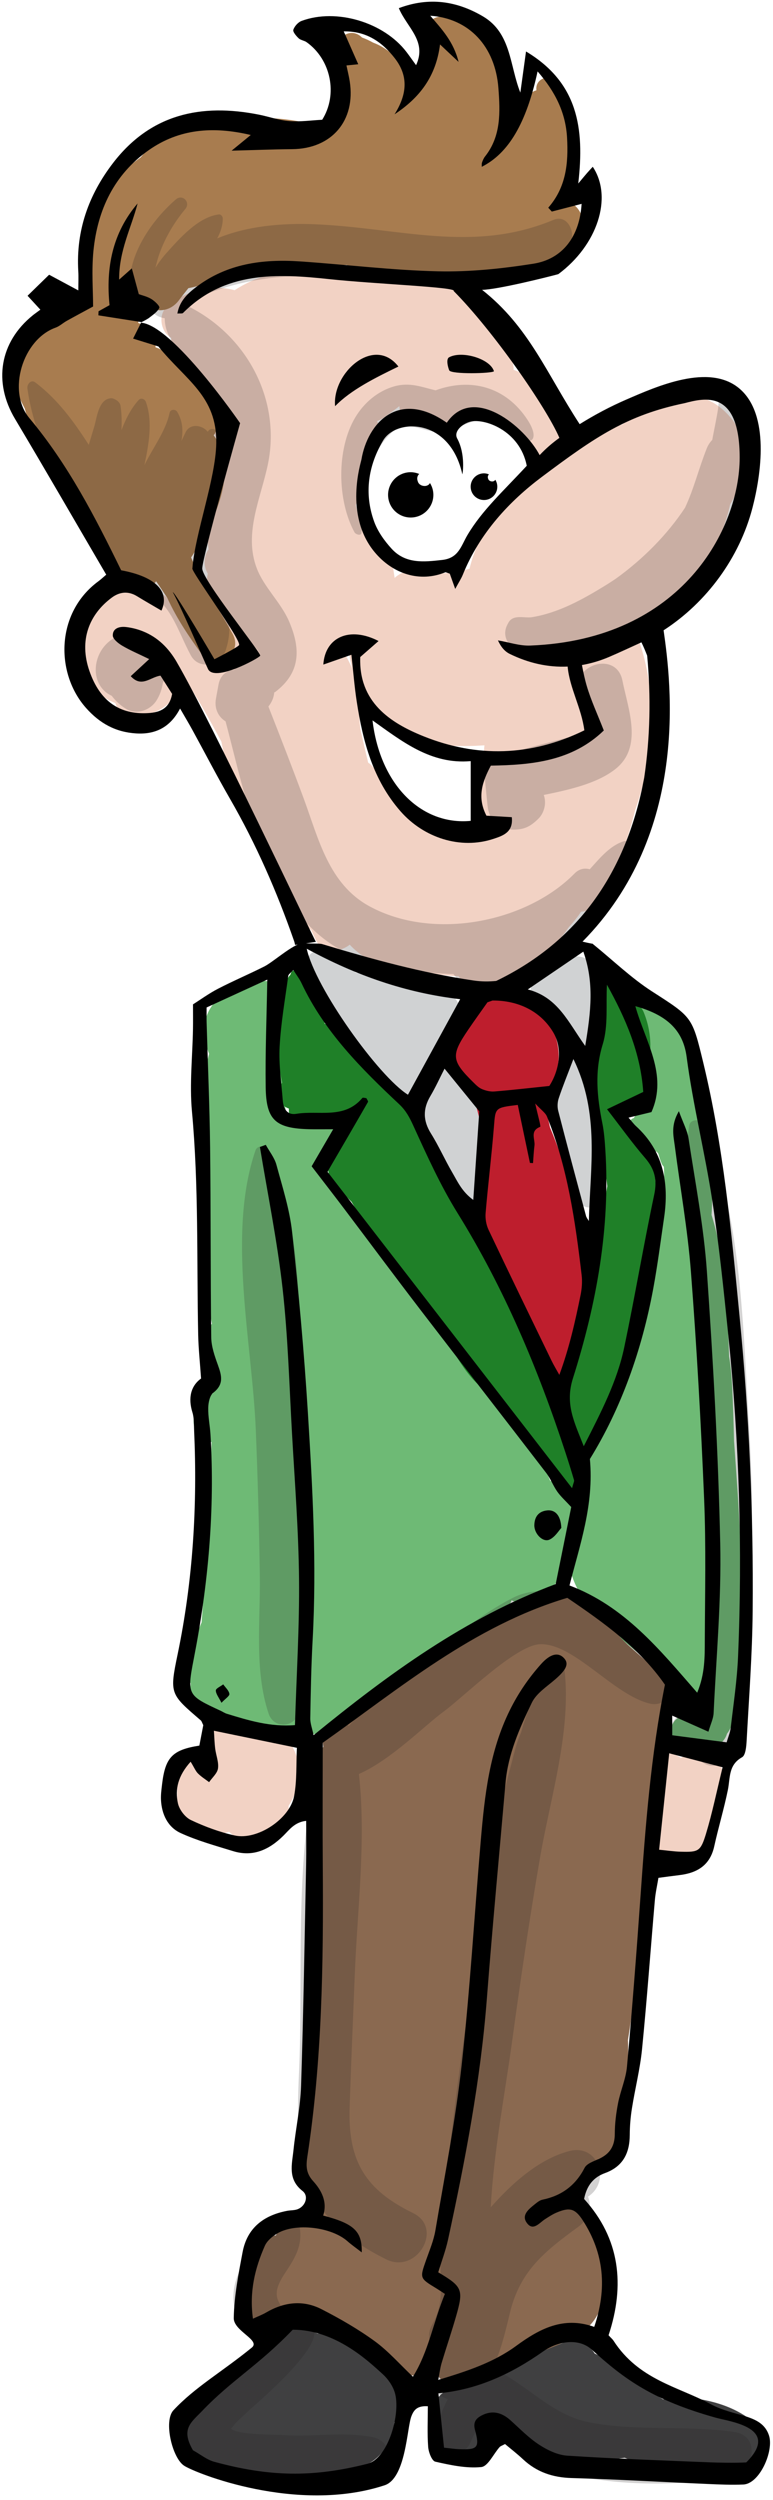
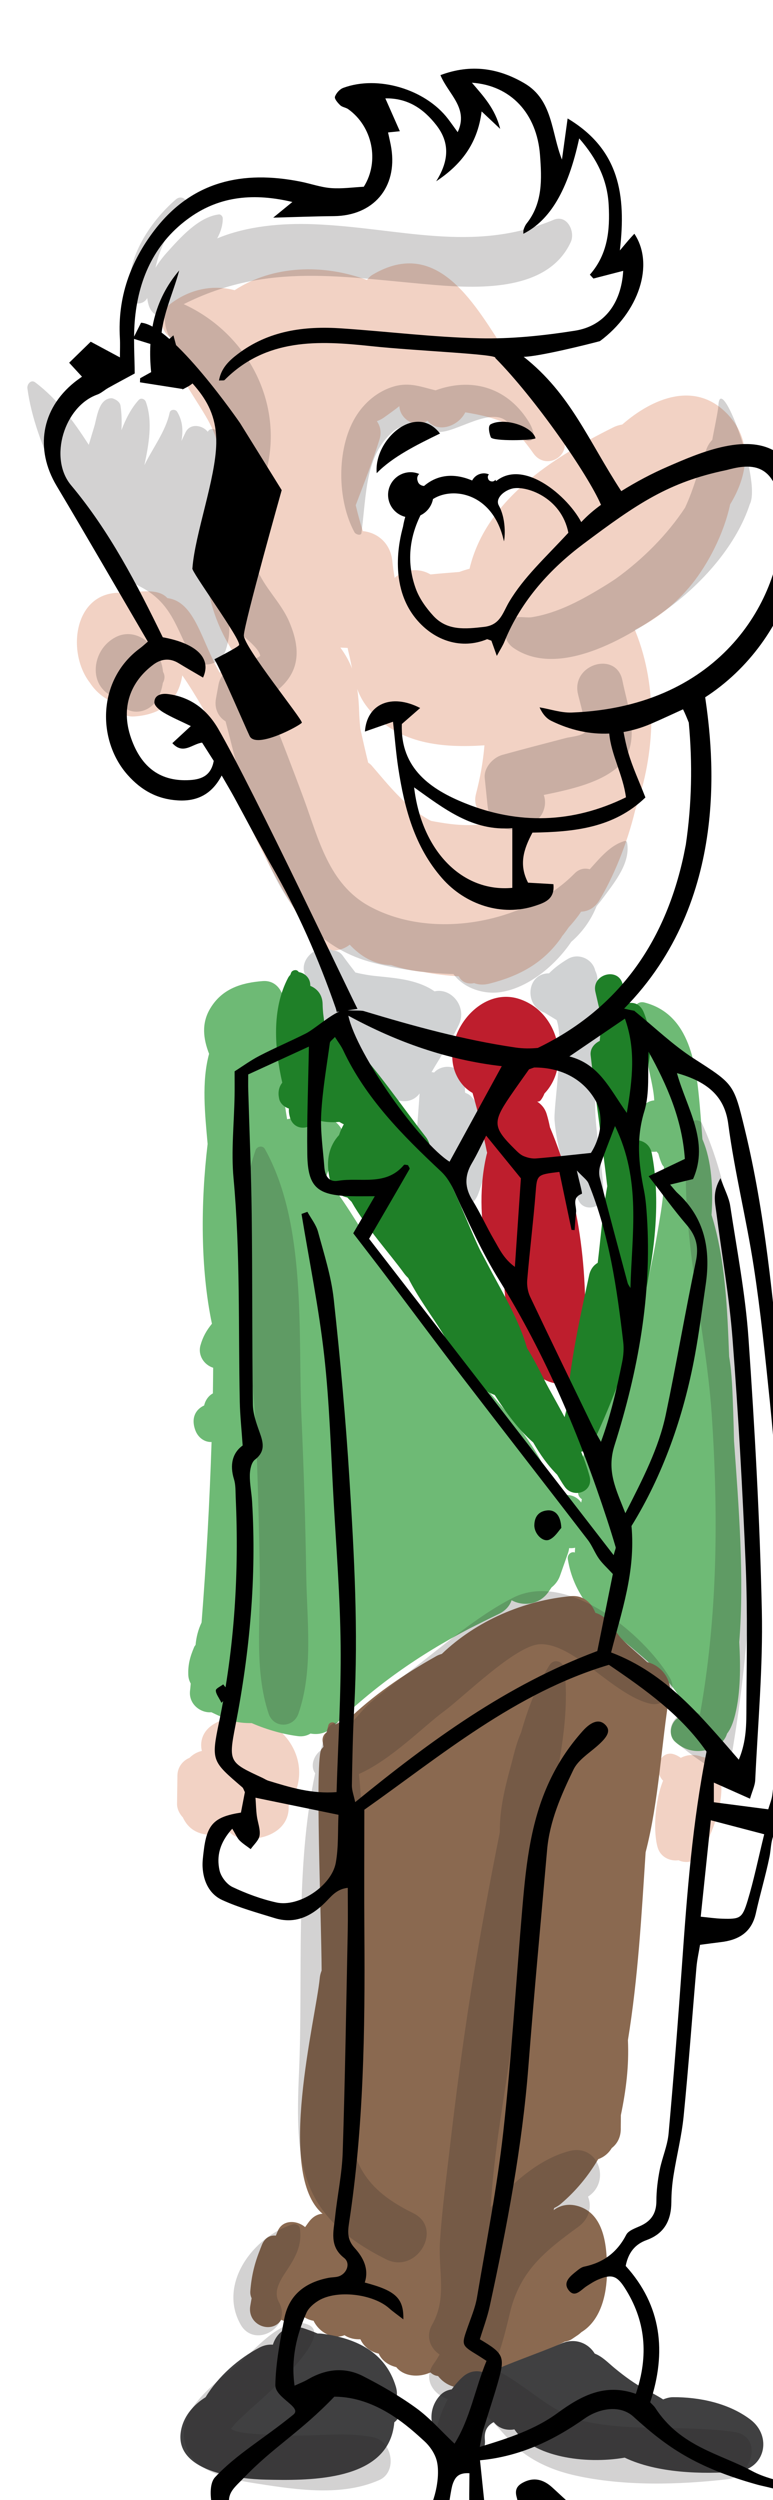
<svg xmlns="http://www.w3.org/2000/svg" version="1.1" viewBox="0 0 666 2152">
  <defs>
    <clipPath id="a">
      <path d="m23.535 169.98h624.34v1973.8h-624.34z" />
    </clipPath>
  </defs>
  <path d="m404.5 710.24c-11.375 0.145-22.174-1.597-32.998-3.606-0.83-0.44-1.68-0.804-2.5-1.277-20.518-11.821-33.749-28.989-48.904-46.517-0.889-1.027-1.874-1.699-2.867-2.313-2.385-9.634-4.596-19.43-6.796-29.321-0.477-4.967-0.866-9.962-1.025-15.031-0.214-6.842-0.715-13.11-1.618-19.078 2.268 6.221 5.578 12.344 11.19 18.733 25.155 28.641 62.075 32.158 98.413 29.745-2e-3 0.025-0.01 0.051-0.012 0.076-1.262 14.747-3.634 27.582-7.286 41.758-2.949 11.446 4.318 19.091 12.978 20.863 1.178 1.493 2.598 2.781 4.163 3.815-7.378 1.205-14.854 2.052-22.738 2.153m-111.22-152.79c2.084 0.087 4.167 0.174 6.251 0.261 0.169 1.102 0.41 2.31 0.757 3.683 1.256 4.965 2.147 9.617 3.022 14.08-2.339-6.096-5.633-12.025-10.03-18.024m334.22-200.24c-28.004-30.225-65.223-14.602-91.355 8.2-2.538 0.425-5.162 1.167-7.896 2.528-51.821 25.796-109.65 62.312-123.72 121.65-2.984 0.756-5.918 1.656-8.784 2.747-8.253 0.696-16.605 1.274-24.847 2.141-9.797-5.856-22.512-4.631-30.886 2.954-0.761-4.874-1.585-9.735-2.011-14.676-1.744-15.815-13.398-24.44-25.391-25.579-2.316-7.151-4.265-14.573-6.121-22.297 7.1-18.82 14.6-37.572 20.545-56.776 1.847-5.967 0.616-11.349-2.337-15.553 1.985-0.712 4.005-1.661 6.069-3.122 5.359-3.792 9.501-6.824 13.34-9.835 0.392 11.74 15.171 19.837 24.222 12.503 8.966 11.263 26.793 4.671 32.55-7.166 13.772 2.266 27.047 5.171 38.782 11.333 8.432 8.676 15.528 17.69 19.806 23.877 10.721 15.502 33.941 2.19 25.363-14.825-1.598-3.168-3.257-6.265-4.921-9.358 1.343-4.15 1.2-9.042-1.282-14.23-9.101-19.019-21.771-28.24-36.181-33.42 0.285-4.979-1.297-9.972-5.806-14.007-26.464-40.077-58.647-101.66-115.73-67.767-1.882 1.118-3.399 2.731-4.732 4.51-37.693-14.078-81.137-12.725-114.02 8.76-20.63-5.508-41.719 0.161-58.077 13.965-7.123 6.012-6.195 18.197 0 24.391 1.068 1.068 2.207 1.892 3.375 2.596 0.145 16.153 5.777 28.345 15.574 44.54 16.808 27.783 30.84 42.343 25.148 80.717-1.66 11.19-8.196 21.364-9.344 33.084-0.735 7.513-0.285 15.513 0.931 23.766-4.452 5.94-4.581 14.651-0.706 20.93-0.804 3.405-1.02 6.975-0.369 10.539 4.219 23.088 11.696 41.351 24.776 60.746 1.553 2.302 3.471 4.116 5.521 5.704-5.495 3.439-17.21 3.158-19.537 8.392-15.726-26.327-21.194-61.311-45.203-64.324-9.014-9.803-27.24-4.239-39.963-4.597-40.628-1.143-47.235 51.274-26.773 77.54 5.363 8.275 13.152 14.205 21.83 17.357 2.002 6.729 7.545 12.134 16.107 11.589 26.564-1.69 38.671-16.21 41.616-35.375 11.176 15.972 23.722 38.449 33.699 57.089 10.236 57.34 54.957 132.27 70.148 155.98 1.823 2.846 4.301 4.779 7.054 5.949 1.333 2.852 2.665 5.704 3.999 8.556 5.582 11.945 20.529 11.25 29.36 4.24 9.311 9.909 21.003 17.133 35.112 17.506 0.129 3e-3 0.262-0.015 0.392-0.013 8.905 2.976 18.638 5.126 28.337 6.076 9.496 1.844 19.799 3.126 30.119 3.635 1.981 3.981 5.896 6.732 11.849 6.104 0.452-0.047 0.905-0.178 1.358-0.231 3.672 1.394 8.075 1.752 13.226 0.44 25.777-6.569 46.234-17.543 61.723-39.396 0.318-0.449 0.503-0.897 0.773-1.346 2.097-2.486 3.968-5.136 5.819-7.797 3.074-3.299 5.919-6.784 8.512-10.305 0.696-0.944 1.403-2.033 2.108-3.082 5.841-0.246 11.65-3.031 15.759-9.836 11.506-19.049 23.763-47.684 30.907-77.724 17.515-49.338 19.484-105.6 0.434-153.14-0.057-0.233-0.097-0.459-0.155-0.693-0.034 0.016-0.069 0.029-0.104 0.044-0.161-0.399-0.312-0.802-0.478-1.2 18.779-9.436 35.697-22.67 49.473-39.906 13.395-16.759 27.105-42.47 32.581-68.162 14.789-24.078 20.064-53.596-1.564-76.936" fill="#F2D2C4" />
  <path d="m252.56 1504.7c-12.72-24.902-44.886-35.552-68.957-20.249-9.087 5.778-11.626 14.783-9.673 22.75-3.926 0.816-7.671 2.93-10.627 5.915-5.928 2.404-10.345 8.134-10.438 15.102-0.111 8.168-0.221 16.337-0.331 24.506-0.056 4.225 1.943 8.416 4.971 11.638 2.329 4.987 5.777 9.239 10.904 11.945 8.401 4.434 18.923 3.713 29.012 0.502 2.197 2.203 4.754 4.01 7.845 4.781 18.501 4.612 44.648-4.259 43.416-27.197 9.463-14.553 12.752-32.319 3.878-49.693" fill="#F2D2C4" />
  <path d="m620.6 1520.2c-3.702-4.413-9.458-6.915-15.803-7.897-0.729-0.242-1.335-0.583-2.121-0.779-6.236-1.56-11.556-0.776-16.098 1.617-1.969-1.396-4.133-2.6-6.701-3.298-4.13-1.122-8.34 0.777-10.58 4.305-3.789 5.967-2.576 13.99 1.978 18.647-7.615 18.995-8.324 45.166-4.662 57.497 2.485 8.367 10.628 12.032 17.998 10.996 6.539 3.048 14.749 1.679 19.265-5.797 7.353-12.172 19.193-39.551 17.533-60.004 2.896-4.338 2.717-11.084-0.809-15.287" fill="#F2D2C4" />
-   <path d="m486.94 171.85c3.752-11.223 5.148-23.104 3.254-35.045 5.204-24.617 3.713-48.985-6.846-65.01-5.649-8.573-22.439-6.341-21.223 5.749 6e-3 0.062-2e-3 0.14 4e-3 0.202-1.563 0.423-3.067 1.078-4.317 2.169-9.539 8.337-17.488 18.618-25.388 28.883 0.176-7.254-0.142-14.51-0.969-21.579 0.176-1.134 0.235-2.26 0.369-3.392 3.013-1.494 5.472-4.096 6.465-7.481 4.068-13.864-7.818-27.869-16.26-37.727-4.368-5.102-8.9-9.794-14.017-14.148-5.706-4.855-10.663-6.837-17.558-9.522-2.316-0.902-4.274-0.587-5.881 0.334-0.77-0.195-1.466-0.481-2.272-0.631-7.143-1.333-13.764 3.026-13.992 10.658-0.347 11.616 1.574 21.561 1.994 31.264-5.512 5.248-10.504 11.234-15.047 16.545-5.847-16.424-17.539-30.414-33.775-36.413-3.11-1.741-6.301-3.24-9.561-4.396-5.084-5.169-11.85-4.962-16.288-1.209-1.321 0.634-2.531 1.447-3.576 2.433-0.486 0.295-0.835 0.674-1.093 1.169-2.476 3.037-3.304 7.04-0.291 10.952 0.299 0.389 0.599 0.746 0.898 1.132 2.199 17.817 1.55 36.196-2.639 53.623-0.941 3.916-2.18 7.76-3.37 11.572-24.928-9.249-54.178-12.142-80.579-9.719-29.53-4.919-62.503 8.794-81.976 31.036-0.638 0.729-1.273 1.496-1.908 2.255-25.534 17.777-44.181 43.749-46.714 74.136-4.105 15.295-4.608 31.236 3.792 41.791-28.93 6.637-48.863 36.473-62.158 61.701-2.256 4.281-2.668 8.435-1.901 12.16-1.4 4.291-1.319 9.22 1.161 14.321 1.955 4.024 4.03 7.954 6.021 11.948 8.693 32.64 27.125 63.977 47.223 92.422 9.822 18.829 20.001 37.44 31.046 55.498 8.13 13.292 26.879 12.625 34.923 0.826 3.33 4.79 6.554 9.64 9.75 14.498 8.178 18.1 20.101 35.28 28.413 46.677 11.91 16.332 37.887 2.252 27.652-16.163-7.45-13.404-15.396-26.397-23.668-39.183-3.718-7.578-7.285-15.318-10.786-23.535-0.414-0.972-0.795-1.881-1.183-2.805 20.015-30.372 41.792-74.572 19.488-105.13 3.859-5.748 4.672-13.362-0.459-21.561-4.437-7.091-9.119-13.425-13.966-19.485-3.305-4.973-7.541-9.691-12.586-14.184-2.575-2.627-5.111-5.279-7.877-7.802-2.865-6.105-8.571-10.712-15.098-12.654-0.064-0.049-0.133-0.074-0.198-0.122 0.733-9.808-6.21-17.921-14.964-20.978 3.925-13.47-7.978-24.986-19.779-25.122 0.898-1.055 1.767-2.126 2.5-3.265 2.062 0.561 4.203-0.11 5.989-1.258 3.023 8.713 11.952 15.544 21.446 16.584 7.662 4.059 18.147 2.755 25.052-6.479 2.617-3.499 5.356-6.912 8.082-10.334 19.501-3.626 42.383-14.72 56.597-16.742 26.111-3.715 53.252-3.077 80.207-3.262 1.852 7.367 8.178 13.827 17.115 14.507 12.452 0.947 27.506-1.78 36.984-9.799 17.003 2.206 34.621 3.945 51.354 2.395 0.263 0.045 0.505 0.142 0.772 0.177 15.964 2.088 31.362 0.668 45.848-3.707 6.841 4.137 15.759 5.436 23.282 1.796 15.186-7.345 24.494-19.12 25.722-34.344 5.576-11.899-2.344-23.175-13.24-27.229" fill="#A87C4F" />
  <path d="m419.29 987.97c-0.181-2.593-0.822-4.866-1.791-6.834-0.075-14.537-2.871-28.322-11.747-37.497-1.185-1.226-2.589-2.053-4.069-2.605-0.339-0.205-0.677-0.399-1.026-0.58-0.064-2.501-0.107-5.003-0.173-7.504-0.411-15.566-18.341-18.636-26.5-9.69-0.704-0.238-1.439-0.328-2.175-0.391 7.917-13.574 16.784-26.621 23.494-40.686 7.461-15.641-6.546-32.103-20.899-28.834-1.53-1.048-3.142-2.076-4.967-3.047-13.975-7.436-30.161-8.531-45.617-10.132-6.438-0.667-12.105-1.711-17.588-3.041-3.701-4.804-7.414-9.603-10.948-14.51-2.264-3.144-5.586-4.471-8.799-4.451-11.185-6.857-28.48 6.154-24.159 19.596 9.643 29.992 31.412 75.662 63.979 89.181 0.938 17.34 23.987 28.962 35.234 14.327-0.919 12.841-1.829 25.683-3.066 38.496-0.849 8.787 6.501 13.23 13.758 12.852 1.743 3.024 4.38 5.287 7.514 6.66-1e-3 3.62 0.164 7.224 0.076 10.855-0.024 1.009 0.258 1.79 0.371 2.701-0.281 2.04-0.406 4.091-0.736 6.129-3.477 21.45 24.561 29.279 32.482 8.954 3.812-9.779 6.01-19.546 6.894-29.713 0.469-3.313 0.706-6.696 0.458-10.236" fill="#D0D2D3" />
  <path d="m520.46 887.35c-0.268-7.629-1.953-14.671-4.672-21.009 0.611-7.975 0.338-15.094-1.052-22.551 0.064-2.857-0.58-5.665-1.886-8.172-0.061-0.229-0.09-0.435-0.153-0.666-2.669-9.845-14.6-14.818-23.417-9.527-6.308 3.786-11.473 7.575-16.256 12.419-19.518-0.072-21.613 27.92-3.955 33.812 3.503 2.133 7.007 4.266 10.509 6.399 6.742 18.183-2.77 74.689-1.785 86.374 2.084 24.748 9.482 47.446 20.936 69.447 5.242 10.068 21.719 5.395 21.351-5.783-0.846-25.62-7.089-50.979-7.331-76.507-0.205-21.743 8.469-42.607 7.711-64.236" fill="#D0D2D3" />
  <path d="m473.84 970.39c-0.777-3.855-1.682-7.677-2.838-11.431-1.528-4.966-4.57-8.399-8.196-10.701 1.107 0.074 2.211-0.156 3.054-1.207 1.452-1.815 2.452-3.779 3.252-5.797 22.534-23.565 13.018-69.647-21.412-81.247-36.262-12.218-70.613 35.752-53.529 67.354 3.316 6.134 7.822 10.526 12.961 13.47 4.949 17.138 9.04 34.21 12.515 51.452-6.79 27.591-5.961 57.197-0.322 84.984 1.523 7.502 7.479 11.262 13.93 11.749 2.458 35.616 2.953 83.322 37.799 99.473 14.948 6.929 30.438-1.421 31.674-18.176 5.063-68.632-1.943-136.2-28.888-199.92" fill="#BE1E2D" />
  <path d="m632.42 1240.5c-0.199-8.633-0.399-17.267-0.724-25.889-0.599-15.87-0.948-31.683-3.481-46.922-1.573-40.689-3.161-83.541-15.159-121.87 1.421-22.687 0.263-46.367-7.852-65.167-0.734-9.208-1.378-18.451-2.179-27.631-3.102-35.56-8.072-79.777-47.732-90.07-7.47-1.938-11.893 6.91-7.191 12.355 3.311 3.836 6.168 7.855 8.83 11.952-3.783 17.565 4.713 39.304 6.49 56.587 0.113 1.106 0.16 2.237 0.242 3.355-6.864 0.54-11.452 5.758-13.139 12.101-1.317-0.067-2.698 0.329-3.442 1.493-0.37 0.579-0.719 1.121-1.076 1.673-1.995 0.404-3.851 2.403-3.38 4.785 0.415 2.095 0.062 3.453 0.133 5.602 0.088 2.648 1.501 5.217 2.661 7.537l-1.149-4.248c0.859 7.244 5.702 11.185 12.108 13.987 2.708 1.185 6.121 1.602 9.354 1.158 0.499 0.587 0.974 1.193 1.473 1.78 0.803 3.089 1.756 6.135 3.108 9.066 0.374 0.812 0.951 1.489 1.604 2.103 1.127 15.539-1.729 34.228-2.859 41.138-1.917 11.723-3.917 23.423-6.228 35.075-5.222 26.329-11.421 52.436-19.869 77.929-13.525 40.816-45.377 82.868-44.987 126.02 0.026 2.864 1.435 4.858 3.347 6.107-0.2 0.955-0.363 1.915-0.555 2.872-2.754-3.871-7.117-6.476-12.3-6.476-0.491 0-0.937 0.099-1.41 0.141-2.09-5.716-7.212-10.802-12.965-12.3-15-38.833-47.388-69.431-76.334-103.47-28.129-33.077-54.029-67.835-79.618-102.89-9.176-12.57-22.644-37.611-37.492-53.989 1.951-7.171 4.945-13.252 9.509-17.565 17.905-16.921-1.553-40.257-21.755-37.371-7.423 1.06-14.267 2.371-21.016 3.99-5.358-31.464-7.051-62.762-2.687-94.959 1.506-11.117-4.588-25.023-18.277-23.993-18.484 1.391-35.149 6.566-45.322 23.613-7.745 12.979-5.935 26.135-0.963 39.02-6.549 23.956-3.553 51.801-1.254 77.565-6.029 50.655-6.254 107.26 3.707 154.77-4.653 5.712-7.765 11.141-9.841 18.453-2.458 8.657 2.967 16.922 10.911 19.441-0.077 7.359-0.115 14.718-0.251 22.078-3.837 1.988-6.619 6.171-7.505 10.375-6.991 3.173-11.65 10.375-7.61 21.354 2.31 6.276 7.865 10.363 13.99 10.104-1.689 51.856-4.55 103.69-8.624 155.41-2.904 6.018-4.553 12.578-5.166 19.241-0.378 0.619-0.867 1.036-1.178 1.767-3.531 8.309-5.47 15.185-5.078 24.252 0.125 2.897 0.971 5.199 2.081 7.229-0.201 1.917-0.266 3.76-0.542 5.739-1.682 12.034 9.268 19.876 18.322 18.971 14.644 7.01 20.819 9.394 34.766 9.36 13.667 5.956 27.994 9.741 39.962 11.232 4.198 0.523 7.747-0.461 10.742-2.257 6.555 1.238 13.555-0.187 19.059-5.61 35.359-34.842 74.536-62.209 117.86-84.776 8.292-4.18 16.591-8.348 24.982-12.366 6.194-2.966 9.73-7.255 11.309-11.985 9.828 5.4 23.951 4.056 31.815-7.221 0.978-1.402 1.815-2.634 2.635-3.846 3.202-2.526 5.795-5.893 7.288-10.112 2.265-6.4 4.531-12.801 6.795-19.201 0.558-1.577 0.845-3.067 1.068-4.532 1.725 0.183 3.457 0.077 5.139-0.288-0.073 1.241-0.2 2.48-0.25 3.723-7e-3 0.152 0.056 0.267 0.056 0.415-3.27-1.26-6.729 1.842-6.129 5.612 9.691 60.788 75.459 76.643 101.28 127.33-3.517 2.024-5.995 5.466-6.563 9.585-6.329 4.027-8.315 14.814-2.445 20.236 6.387 5.9 14.272 8.837 23.002 7.937 8.784-0.908 19.216-5.474 21.869-14.697 3.246-4.185 5.37-9.549 7.156-16.894 4.561-18.764 4.596-40.346 3.463-62.034 4.289-56.591-0.371-115.5-4.53-172.98" fill="#6EBA75" />
  <path d="m557.65 1430.8c-7.096-6.776-15.495-13.121-22.918-21.027-3.296-4.245-6.634-8.453-9.799-12.808-3.328-4.582-7.535-7.317-11.982-8.684-3.249-8.548-10.338-15.318-20.988-14.352-40.611 3.683-81.513 21.187-111.31 49.751-1.604 0.444-3.204 1.027-4.781 1.914-28.269 15.915-54.915 33.913-77.763 56.434-3.149-0.089-6.294 0.722-9.004 2.361-0.032-0.068-0.051-0.134-0.082-0.203-1.227-2.693-5.375-1.777-6.08 0.796-0.569 2.079-0.972 4.096-1.402 6.124-2.439 1.522-4.134 4.367-3.538 8.205 0.225 1.444 0.452 2.879 0.673 4.322-0.58 0.677-1.168 1.346-1.722 2.056-5.741 7.349-0.101 142.58 0.156 190.56-0.769 1.923-1.379 3.977-1.599 6.308-3.304 35.033-38 169.03 2.391 203.02-3.961 0.246-7.925 2.162-11.336 6.44-1.337 1.68-2.435 3.387-3.702 5.07-6.976-6.021-19.1-6.654-23.46 3.106-0.626 1.404-1.117 2.833-1.731 4.238-4.648-0.53-9.246 1.51-11.864 7.538-0.522 1.202-0.902 2.324-1.379 3.498-0.027-0.013-0.055-0.024-0.082-0.036-0.025 0.146-0.051 0.292-0.077 0.437-4.858 12.027-7.567 22.862-8.61 36.26-0.182 2.334 0.284 4.371 1.133 6.157-0.377 2.137-0.754 4.275-1.131 6.413-2.981 16.918 18.525 24.948 26.657 12.186 6.2 3.041 14.032 2.568 19.597-2.409 2.573 1.648 5.391 2.763 8.235 3.24 4.994 10.237 16.829 16.451 26.701 12.393 3.758 2.617 8.627 3.744 13.632 3.516 3.057 6.656 9.097 10.963 15.797 12.33 2.705 6.13 8.522 10.104 15.134 11.644 6.209 7.973 19.233 9.32 29.423 4.579 1.823 1.737 4.062 2.864 6.583 3.083 6.345 8.369 18.489 13.155 29.836 7.817 26.365-12.404 53.066-24.343 79.172-37.328 2.299-0.42 4.513-1.092 6.35-2.326 1.6-1.075 3.199-2.149 4.798-3.225 1.27-0.854 2.348-1.776 3.376-2.714 16.485-10.108 21.9-31.92 22.011-51.795 0.108-19.527-1.311-48.149-23-56.065-9.063-3.308-16.994-1.633-22.95 2.84 0.135-0.601 0.291-1.199 0.425-1.8 1.967-0.915 3.924-2.071 5.825-3.682 13.062-11.077 23.689-24.108 32.136-38.392 4.594-1.638 8.741-4.732 11.684-9.573 4.83-3.752 8.061-9.602 7.755-17.693 0.088-3.511 0.046-7.023 0.069-10.534 4.461-21.399 7.134-42.406 6.094-64.63 8.712-53.316 11.765-107.84 15.256-161.76 11.508-44.318 13.564-93.879 20.668-136.4 2.186-13.085-8.168-24.83-19.275-27.212" fill="#8A6950" />
  <path d="m561.61 992.97c-1.457-7.564-7.073-11.143-13.219-11.565-2.581-3.267-5.251-6.262-7.867-8.937-0.211-4.502-0.422-9.002-0.633-13.504 3.54 0.105 7.245-0.994 9.372-3.495 7.728-9.087 7.974-18.542 6.173-28.66 6.933-17.449 6.426-37.806-0.766-55.315-1.949-4.75-5.417-8.107-10.81-8.231-0.845-0.019-1.575 0.038-2.25 0.15-0.529-0.646-1.048-1.304-1.671-1.824-1.146-4.75-2.29-9.501-3.435-14.252-3.682-15.274-27.045-8.804-23.521 6.485 1.719 7.458 3.438 14.916 5.158 22.374 2e-3 2.323 0.029 4.654 9e-3 6.968-0.637 4.211-1.099 8.494-1.416 12.828-4.799 2.341-8.483 6.812-7.854 12.367 4.26 37.674 9.907 75.104 14.33 112.71-3.924 21.615-5.573 43.982-8.246 65.949-3.492 2.1-6.261 5.518-7.373 10.665-8.016 37.112-16.753 76.077-19.267 114.44-0.63 2.582-1.255 5.166-1.88 7.75-4.419-8.291-8.989-16.439-13.377-24.388-5.776-10.463-11.629-23.529-18.972-34.991-6.534-23.224-20.234-46.365-30.275-65.163-3.186-5.965-6.65-12.643-10.315-19.48-1.214-2.562-2.406-5.098-3.523-7.58-10.885-24.174-22.006-55.49-39.018-78.614-0.337-3.95-1.648-7.862-4.292-11.245-21.578-27.624-42.13-58.333-66.397-83.625-7.272-7.58-13.127-12.569-20.427-13.487-0.073-0.148-0.135-0.299-0.207-0.449-0.937-5.413-1.602-10.908-1.681-16.592-0.164-8.088-4.773-13.256-10.591-15.61-0.047-0.603-0.062-1.189-0.113-1.794-0.451-5.378-4.997-9.359-9.743-10.04-0.42-0.374-0.72-0.863-1.18-1.198-1.63-1.187-4.536-0.367-5.394 1.414-0.336 0.696-0.559 1.42-0.808 2.137-0.707 0.704-1.383 1.488-1.929 2.526-14.16 26.953-11.727 60.474-5.006 90.29-2.669 3.215-3.75 7.704-2.943 12.347l0.198 1.141c0.748 4.308 4.369 7.391 8.462 8.788-0.217 2.742 0.276 5.664 1.207 8.457 1.946 5.835 7.457 9.046 13.524 7.678 4.265-0.962 7.951-3.049 10.968-5.801 5.684 1.351 11.623 1.722 17.727 1.13 1.287 0.689 2.523 1.483 3.861 2.061-1.702 3.071-3.082 6.163-4.085 9.28-8.284 8.905-12.121 22.086-7.551 39.495 2.218 8.446 8.072 12.908 14.679 14.225 1.174 1.329 2.419 2.509 3.624 3.714 13.06 22.841 32.764 44.334 45.197 61.495 1.15 1.586 2.375 2.902 3.634 4.081 8.557 17.014 20.891 33.461 29.287 46.928 11.085 17.782 24.162 46.085 45.251 53.813 9.698 15.082 20.368 29.681 33.169 40.87 5.754 10.039 12.353 19.485 20.621 27.723 2.152 3.511 4.195 7.124 6.556 10.435 7.395 10.371 24.984 4.51 21.391-9.018-1.899-7.148-4.414-14.223-7.284-21.223 4.097-0.383 7.919-2.601 10.151-7.331 33.09-70.118 65.829-171.12 50.77-249.3" fill="#1F8028" />
  <path d="m344.34 2072.6c-0.636-2.839-1.736-4.995-2.869-7.298 0.765-3.286 0.796-6.92-0.414-10.921-9.013-29.814-34.302-41.636-63.28-45.5-1.442-0.193-2.789-0.238-4.072-0.191-3.942-1.658-7.933-3.149-11.873-4.454-13.648-4.522-23.422 3.455-26.725 14.055-3.644-0.292-7.569 0.377-11.614 2.5-17.978 9.439-35.334 24.562-46.343 42.706-10.113 6.31-18.024 15.436-20.747 26.557-9.325 38.098 50.029 43.948 72.836 44.424 34.4 0.719 97.655 1.828 108.93-40.324 0.84-3.142 1.3-6.149 1.586-9.092 3.713-2.708 5.684-7.572 4.588-12.462" fill="#404041" />
  <path d="m646.49 2082.7c-18.607-14.045-43.79-19.385-66.78-19.221-2.716 0.019-5.603 0.784-8.338 1.933-5.519-3.493-11.105-6.364-14.909-8.381-9.748-5.168-18.306-11.481-26.795-18.459-5.709-4.693-10.667-10.074-17.261-12.609-5.247-8.598-16.373-13.997-28.771-8.698-19.912 8.51-43.295 16.167-64.388 25.939-6.27-3.11-14.043-3.113-20.621 2.873-3.726 3.39-6.769 6.971-9.403 10.668-3.615 0.528-7.089 2.059-9.773 4.865-8.194 8.568-10.075 21.064-4.641 31.52 0.093 0.202 0.197 0.393 0.299 0.592 0.212 0.385 0.357 0.79 0.59 1.17 0.027-0.036 0.053-0.07 0.08-0.106 1.131 1.824 2.688 3.35 4.419 4.634 0.316 1.896 0.597 3.781 1.065 5.725 4.798 19.916 38.525 16.25 36.504-4.94-0.786-8.241 2.502-12.484 7.646-15.296 3.457 4.401 8.826 7.175 16.053 6.521 0.625-0.056 1.122-0.193 1.728-0.259 15.677 23.614 60.647 30.313 95.019 24.351 28.298 13.531 67.126 14.277 96.112 12.091 25.049-1.888 31.229-30.523 12.165-44.913" fill="#404041" />
  <g clip-path="url(#a)" opacity=".2">
    <path d="m322.01 2098.1c-25.272-5.389-51.801-0.174-77.64-1.999-6.918-0.489-40.024-0.038-45.272-5.56 1.091-1.312 2.487-3.011 4.24-5.157l10.944-10.284c6.387-6 74.387-62.895 52.028-73.656-20.517-9.874-44.595 19.003-58.81 31.494-17.952 15.775-52.831 38.109-48.787 66.588 4.172 29.379 40.666 34.896 64.353 38.593 33.608 5.244 71.953 10.758 103.74-3.317 15.763-6.98 11.254-33.28-4.797-36.702m-63.657-179.94c-0.399-2.588-3.745-4.148-6.062-3.442-33.972 10.359-64.713 51.114-45.048 86.138 12.052 21.465 45.084 2.212 33.025-19.304-5.978-10.666 3.914-22.393 9.347-31.089 6.505-10.415 10.637-19.965 8.738-32.303m97.551-13.161c-40.431-19.692-56.188-43.969-54.676-90.583 1.232-38.018 2.944-76.028 4.416-114.04 2.17-56.042 9.964-116.45 3.599-173.32 27.431-12.022 56.658-41.786 73.137-53.847 17.084-12.504 61.78-56.964 82.723-57.865 29.325-1.263 63.681 44.034 95.179 51.192 12.463 2.832 23.925-10.405 16.973-22.079-23.087-38.766-89.139-92.763-135.47-69.006-31.88 16.347-61.314 42.423-89.723 63.973-11.294 8.568-22.434 17.198-33.21 26.406-4.447 3.799-11.291 11.986-18.342 19.935-5.165-6.087-16.3-3.982-19.1 4.327-1.835 5.447-3.508 10.98-5.054 16.58-6.097 4.365-9.296 13.806-4.797 19.706-17.642 81.726-10.324 175.87-13.925 256.94-3.5 78.76-0.142 123.99 75.016 161.47 26.507 13.22 49.876-26.817 23.255-39.784m276.71 188.43c-41.039-6.025-83.603-0.387-124.24-8.164-33.93-6.491-54.016-33.07-84.082-46.566 7.229-14.774 10.959-30.818 15.079-47.923 8.655-35.933 29.848-52.786 58.691-73.807 10.081-7.347 11.879-17.801 8.555-26.149 0.196-0.134 0.41-0.24 0.605-0.375 19.327-13.369 7.967-45.093-16.405-38.912-23.847 6.047-45.501 24.286-61.96 41.897-1.837 1.965-3.91 4.199-6.054 6.6 2.588-47.945 12.211-97.344 18.522-143.54 7.217-52.816 15.001-105.63 24.096-158.16 9.05-52.264 26.995-108.18 20.909-161.54-0.75-6.576-8.952-9.67-12.856-3.482-11.342 17.979-18.821 37.765-24.568 58.214-4.261 9.303-6.52 20.352-8.847 28.815-5.122 18.627-9.681 37.529-9.43 56.808-9.184 46.076-17.784 92.205-25.099 138.63-7.027 44.594-12.935 89.364-18.124 134.21-3.052 26.385-6.637 52.959-8.333 79.471-1.647 25.752 6.375 48.408-6.739 71.559-5.855 10.334-1.426 20.569 6.415 25.73-1.482 2.533-2.944 5.073-4.749 7.49-9.997 13.383-0.836 26.762 11.836 30.916-4.052 7.609-7.224 15.687-9.728 25.34 0.143 0.04 0.288 0.079 0.431 0.119-3.103 16.656 20.23 29.538 28.716 12.169 3.427-8.493 7.938-16.318 13.32-23.606 11.947 10.218 20.703 24.073 33.846 33.34 13.129 9.257 27.693 14.888 43.369 18.394 41.614 9.306 89.473 8.016 131.33 3.172 20.788-2.405 30.751-36.946 5.502-40.654m-27.713-1126.2c-2.067-4.481-10.292-3.61-11.034 1.442-11.611 79.177 13.991 169.19 19.335 248.96 5.763 86.014 5.191 173.05-10.118 258.04-0.323-0.169-0.618-0.38-0.943-0.546-15.115-8.763-33.482 13.073-19.258 24.959 8.43 7.044 14.35 11.551 23.492 17.658 8.341 5.573 22.776 0.377 24.521-9.976 15.73-93.257 20.491-185.79 14.462-280.21-5.197-81.37-6.079-185.75-40.457-260.32m-341.04 389.36c-0.728-45.291-2.072-90.573-4.083-135.82-3.217-72.397 4.831-166.55-31.531-231.66-1.96-3.51-6.914-2.409-8.106 1.06-24.744 72.06-2.79 166.08 0.255 241.04 1.697 41.777 2.851 83.573 3.463 125.38 0.572 39.05-4.891 81.23 7.581 118.52 4.256 12.726 21.305 12.504 25.659 0 12.943-37.169 7.39-79.511 6.762-118.52m-140.61-850.29c24.774 13.828 28.843 34.848 41.095 57.732 7.055 13.175 25.598 8.725 29.948-3.914 3.127-9.086 3.821-17.528 2.845-25.442 4.871 8.565 25.472 20.74 27.063 29.809-3.917 4.273-22.766 5.666-22.133 11.995-6.478 0.545-12.243 4.304-13.816 12.883-0.729 3.974-1.457 7.949-2.186 11.924-1.609 8.77 2.183 15.95 8.269 19.636 21.271 80.163 39.156 185.44 127.49 207.88 19.818 5.034 44.121 8.963 68.843 9.652 8.398 11.728 25.64 18.062 41.413 15.44 22.818-3.795 45.742-21.992 60.085-43.162 9.269-8.068 16.795-18.158 21.85-30.702 2.268-2.766 4.462-5.563 6.516-8.343 9.526-12.897 22.964-29.46 19.715-46.533-0.173-0.911-1.282-1.444-2.121-1.205-12.334 3.514-21.252 14.652-30.013 24.312-4.283-1.248-9.11-0.453-13.079 3.595-41.016 41.824-121.25 58.432-176.69 28.278-35.165-19.128-43.87-58.099-56.599-92.56-9.837-26.63-20.106-53.022-30.493-79.403 2.772-3.507 4.616-7.438 5.005-12.079 0.333-0.223 0.692-0.309 1.019-0.559 21.214-16.217 22.371-36.312 11.647-60.93-7.001-16.074-21.265-28.894-27.553-45.045-11.913-30.6 3.746-61.403 9.627-90.873 11.282-56.533-20.074-112.81-72.721-136.87 72.764-36.613 137.64-22.934 217.45-16.439 39.375 3.204 96.725 4.734 116.02-36.99 4.11-8.89-3.057-24.072-14.748-19.183-69.868 29.214-133.01 6.697-206.57 3.795-27.371-1.081-57.707 1.506-83.306 12.215 2.871-5.285 4.799-10.906 4.812-17.193 3e-3 -1.693-1.593-3.685-3.45-3.45-17.615 2.229-33.461 20.32-44.773 32.882-3.512 3.9-6.905 8.349-9.788 13.089 0.957-4.067 1.995-8.118 3.412-12.085 5.07-14.198 12.788-27.031 22.372-38.633 4.733-5.729-2.477-13.093-8.188-8.189-22.384 19.222-45.445 53.423-38.617 84.334 1.667 7.544 11.156 6.251 13.947 0.523 0.276 2.604 0.781 5.212 1.81 7.812 2.219 5.603 7.691 8.868 13.23 9.595 0.218 12.605 6.01 20.361 16.043 33.818 8.359 11.209 20.761 20.232 26.986 32.925 7.153 14.584 6.621 27.739 3.709 40.729-0.015-2.953-0.101-5.414-0.27-7.126-0.456-4.633-6.753-7.276-9.385-2.584-4.584-5.833-15.245-7.602-19.133 0.501-1.189 2.478-2.354 4.965-3.528 7.448 1.523-8.546 1.275-16.975-3.665-25.14-1.505-2.488-5.88-2.258-6.53 0.853-3.295 15.778-14.521 30.245-21.72 45.106 0.016-0.076 0.033-0.168 0.049-0.243 3.678-17.294 7.356-37.262 1.214-54.266-0.888-2.457-4.172-3.837-6.178-1.631-6.669 7.338-11.208 16.498-14.86 26.038 0.415-7.297 0.206-14.477-0.788-21.056-0.475-3.139-3.47-5.097-6.13-6.129-1.043-0.405-1.805-0.445-2.925-0.271-10.006 1.557-11.248 16.472-13.57 24.289-1.554 5.232-3.186 10.476-4.735 15.742-12.904-20.106-26.967-39.341-46.189-53.805-3.627-2.729-7.151 1.777-6.696 5.148 6.781 50.257 38.4 104.04 66.272 145.64 9.949 14.851 18.22 17.948 33.398 26.42m316.41-140c13.019 20.616 28.239 15.626 14.875-4.841-18.808-28.805-49.116-36.484-79.3-25.465-11.989-2.859-22.186-7.19-35.485-3.46-14.31 4.014-26.21 14.234-33.709 26.816-16.224 27.219-15.609 71.333-0.661 98.783 1.123 2.061 5.681 3.183 5.998 0.772 4.539-34.531 3.131-66.897 27.465-87.632 12.666-10.794 27.757 2.237 42.337 0.382 16.688-2.124 46.712-23.989 58.48-5.355m96.556 219.39c-5.071-25.29-43.092-14.453-38.506 10.616 0.825 4.512 8.769 31.047 6.224 34.023-2.688 3.142-13.028 4.053-16.257 4.898-18.318 4.793-36.637 9.52-54.888 14.568-8.007 2.215-16.077 11.029-15.168 19.921 0.817 7.984 1.633 15.968 2.449 23.951 1.161 11.349 8.422 19.889 20.4 20.399 10.52 0.448 16.196-2.218 23.506-9.475 4.971-4.936 7.077-13.555 4.473-20.306 21.97-4.487 45.701-9.768 61.528-22.123 24.324-18.987 11.27-51.384 6.239-76.472m-98.282-49.546c-0.268 0.507-0.536 1.014-0.804 1.52-3.907 7.391-1.511 15.408 5.259 20.058 40.552 27.853 104.52-12.094 137.18-37.05 27.075-20.689 55.069-51.986 66.404-86.577 10.541-20.318-26.018-116.69-27.085-84.417-0.126 3.817-4.652 25.097-5.205 28.92-1.932 2.021-3.555 4.34-4.616 6.986-7.101 17.715-11.162 35.079-18.9 51.488-15.306 23.262-36.445 44.401-59.632 61.081-2.81 1.831-5.602 3.718-8.435 5.461-19.853 12.211-40.788 23.939-63.946 27.665-6.285 1.011-16.132-2.873-20.222 4.865m-297.47 42.113c-1.029-10.235-5.906-20.021-14.511-26.67-7.868-6.079-17.57-7.832-26.656-2.969-4.93 2.639-9.07 6.486-12.023 11.262-6.749 10.914-6.95 26.088 3.049 35.215 1.742 1.59 3.797 2.827 5.953 3.854 3.225 4.339 7.301 8.091 11.955 10.996 9.131 5.701 21.069 1.694 26.561-6.964 2.975-4.688 4.706-9.832 5.48-15.065 1.388-2.401 1.909-5.282 0.99-7.889-0.238-0.676-0.53-1.19-0.798-1.77" fill="#231F20" />
  </g>
-   <path d="m418.22 430.35c6.308-0.68 10.869-6.345 10.189-12.652-0.189-1.748-0.789-3.34-1.651-4.745-0.169 0.256-0.333 0.516-0.593 0.748-0.517 0.461-1.267 0.719-1.951 0.74-1.478 0.045-3.062-0.648-3.579-2.161-0.047-0.14-0.095-0.279-0.143-0.42-0.498-1.455-0.056-2.697 0.79-3.529-1.702-0.692-3.571-1.033-5.525-0.822-6.308 0.68-10.87 6.345-10.189 12.652 0.68 6.308 6.345 10.87 12.652 10.189m-47.756-14.534c-0.288 0.436-0.566 0.878-1.007 1.27-0.878 0.784-2.152 1.223-3.315 1.258-2.511 0.078-5.199-1.102-6.078-3.67-0.081-0.237-0.163-0.475-0.244-0.713-0.846-2.472-0.095-4.583 1.342-5.995-2.89-1.175-6.065-1.754-9.385-1.396-10.713 1.155-18.462 10.776-17.307 21.49 1.156 10.714 10.778 18.463 21.491 17.307 10.714-1.155 18.462-10.777 17.307-21.491-0.32-2.969-1.341-5.673-2.804-8.06m-184.51 1039.3c0.026 3.032 2.582 6.043 4.859 10.634 3.311-3.52 7.068-5.852 6.822-7.627-0.408-2.931-3.4-5.504-5.303-8.228-2.263 1.742-6.394 3.499-6.378 5.221m287.46-129.81c4.787-2.157 8.01-7.788 10.216-10.093-0.523-10.919-5.384-15.737-12.126-15.072-7.546 0.744-10.984 5.578-11.133 12.711-0.153 7.35 7.286 15.047 13.043 12.454m-266.55-961.06s-57.924-84.302-85.329-86.467c-2.287 4.565-4.576 9.13-6.863 13.695 7.011 2.169 14.022 4.338 21.768 6.735 23.76 29.251 50.547 42.679 49.897 83.317-0.491 30.638-18.371 78.037-20.55 107.64-2.154 1.341 42.774 62.431 40.158 66.195-1.425 2.05-21.202 12.117-21.202 12.117s-34.345-58.589-35.844-57.656c6.776 11.907 25.84 56.545 30.321 66.058 5.47 11.616 43.562-9.064 44.98-11.432 1.232-2.057-50.366-65.607-49.953-75.245 0.469-10.874 32.617-124.96 32.617-124.96m-77.939-90.989c3.146-2.458 6.923-4.97 8.351-8.341 0.577-1.362-3.92-5.724-6.848-7.507-3.626-2.208-8.02-3.156-10.852-4.196-2.172-8.028-3.936-14.546-6.007-22.197-4.062 3.604-6.626 5.879-10.916 9.687-0.222-24.815 10.437-44.549 15.904-65.566-21.723 25.455-27.441 55.425-24.175 87.539-3.516 1.956-6.5 3.615-9.483 5.274-0.044 1.166-0.087 2.332-0.131 3.497 12.345 1.934 24.69 3.866 37.034 5.799l-0.628 0.481c1e-3 0 2e-3 1e-3 2e-3 1e-3 0.129 9e-3 0.232 0.041 0.359 0.051 0.055-0.11 0.109-0.218 0.165-0.328 2.455-1.34 5.051-2.496 7.225-4.194m296.65 46.328c-3.209-10.806-27.517-17.98-38.586-12.055-3.158 1.691-0.649 9.711 0.08 11.281 1.64 3.536 36.909 2.7 38.506 0.774m-82.32-4.066c-20.919-27.011-57.216 5.432-54.535 34.129 13.613-14.089 34.887-24.587 54.535-34.129m299.72 1804.1c-9.485 0.564-25.083 0.204-31.151-0.042-41.011-1.651-82.041-3.084-122.99-5.738-8.337-0.54-17.138-4.768-24.324-9.447-9.052-5.894-16.742-13.912-24.876-21.173-7.464-6.662-15.631-8.754-24.736-3.968-4.837 2.542-7.429 5.831-5.646 12.401 4.152 15.303 2.314 17.17-13.515 16.605-3.756-0.135-7.496-0.733-13.171-1.315-1.696-16.393-3.201-30.939-4.843-46.808 34.089-3.199 63.017-16.894 90.154-35.962 12.607-8.858 30.59-12.013 42.021-1.614 28.674 26.084 53.368 43.603 106.68 58.543 12.297 3.446 56.342 8.599 26.401 38.518m-265.41-163.63c2.788-9.179 6.4-18.652 8.521-28.447 14.803-68.338 27.94-136.92 33.355-206.82 4.806-62.049 10.666-124.02 16.084-186.02 2.163-24.76 12.119-47.184 22.681-69.033 3.893-8.051 12.906-13.819 20.093-20.038 9.838-8.514 12.208-13.651 7.371-18.591-4.774-4.876-11.483-3.629-19.629 5.521-10.61 11.915-19.453 24.77-26.749 39.491-17.622 35.556-21.732 73.515-25.029 111.87-5.548 64.547-9.331 129.28-16.5 193.64-5.316 47.72-14.625 95.007-22.641 142.4-1.48 8.757-5.089 17.189-8.058 25.65-5.432 15.488-5.534 15.453 8.868 24.199 1.61 0.977 3.169 2.038 7.387 4.765-9.987 24.168-14.011 49.634-27.552 71.267-11.555-10.904-21.289-22.121-32.995-30.619-14.37-10.433-29.968-19.416-45.811-27.506-15.968-8.154-32.305-6.14-47.778 2.925-3.183 1.865-6.697 3.165-11.252 5.28-3.216-23.097 1.669-43.305 10.227-62.703 1.891-4.285 6.362-8.073 10.547-10.589 15.767-9.477 46.77-5.723 60.722 6.648 3.4 3.015 7.169 5.615 12.247 9.553 0.393-18.428-6.986-24.788-33.258-31.694 3.875-11.789-1.401-21.692-8.654-29.678-6.142-6.764-6.175-13.106-4.953-21.072 12.695-82.745 13.898-166.11 13.29-249.58-0.252-34.608-0.042-69.22-0.042-106.66 65.781-46.37 129.6-100.52 210.71-124.74 32.318 21.937 62.449 43.582 84.122 74.769-12.106 60.41-16.775 121.65-21.106 182.95-3.435 48.609-7.206 97.201-11.587 145.73-0.96 10.639-5.616 20.893-7.681 31.497-1.692 8.696-2.811 17.647-2.825 26.487-0.016 10.273-4.087 17.001-13.25 21.303-4.564 2.144-10.767 4.064-12.739 7.886-7.868 15.252-19.803 24.025-36.316 27.446-2.366 0.489-4.584 2.314-6.568 3.9-5.071 4.059-11.644 9.178-7.151 15.738 5.509 8.04 10.927 0.321 15.999-2.913 3.232-2.062 6.489-4.21 10-5.684 11.178-4.69 15.854-3.52 22.609 6.973 18.206 28.281 20.943 58.339 9.701 91.48-26.499-9.397-47.095 1.594-67.372 16.441-19.267 14.109-41.802 21.582-67.084 29.225 1.317-6.595 1.804-10.704 2.978-14.608 4.06-13.507 8.625-26.866 12.51-40.422 6.512-22.722 5.402-25.273-15.441-37.626m-61.059 164.85c-47.479 11.994-84.603 11.095-131.84-1.713-6.404-1.736-12.013-6.405-18.427-9.958-10.706-18.434-1.486-23.991 7.815-33.724 25.603-26.796 48.398-39.051 78.151-70.043 36.848 0 65.246 27.11 77.53 38.239 4.565 4.135 8.615 9.99 10.403 15.825 5.4 17.621-5.478 56.789-23.631 61.374m-64.822-1060.2c-2.138-19.584-8.326-38.791-13.516-57.939-1.658-6.12-6.042-11.5-9.179-17.218-1.684 0.609-3.367 1.218-5.05 1.826 6.666 40.617 14.961 81.052 19.541 121.9 4.634 41.34 5.765 83.082 8.11 124.67 2.346 41.597 5.62 83.203 6.046 124.83 0.426 41.51-2.178 83.051-3.505 126.27-21.22 1.721-39.996-4.022-58.753-9.789-1.815-0.558-3.444-1.706-5.187-2.517-28.371-13.196-29.373-13.389-23.246-44.759 12.479-63.867 18.306-128.1 14.397-193.12-0.459-7.641-2.105-15.264-1.944-22.87 0.095-4.493 1.301-10.692 4.372-13.071 9.391-7.275 7.168-14.953 3.921-23.97-2.742-7.614-5.602-15.732-5.701-23.661-0.683-54.516-0.322-109.04-0.969-163.56-0.427-35.879-1.985-71.745-3.008-107.62-0.107-3.773-0.014-7.552-0.014-12.806 17.307-7.936 34.577-15.856 52.292-23.979-0.564 32.797-1.819 62.774-1.379 92.727 0.415 28.345 8.554 35.347 37.744 36.05 5.68 0.137 11.368 0.019 20.416 0.019-7.608 13.065-13.792 23.685-18.573 31.894 10.398 13.549 19.218 24.901 27.888 36.366 22.039 29.145 43.808 58.497 66.057 87.481 35.92 46.795 72.2 93.313 108.14 140.09 3.787 4.928 5.981 11.057 9.583 16.156 2.973 4.209 6.934 7.72 12 13.215-4.147 20.548-8.817 43.685-13.382 66.306-77.995 29.183-143.37 76.853-208.61 130.08-1.171-5.683-2.928-10.117-2.852-14.519 0.387-22.44 0.795-44.897 2.025-67.302 3.598-65.478-0.043-130.82-4.107-196.09-3.225-51.787-7.921-103.52-13.556-155.1m1.757 485.28c-3.626 19.776-31.765 38.371-51.138 34.087-12.995-2.874-25.799-7.613-37.842-13.307-5.01-2.37-9.981-8.924-11.179-14.404-2.616-11.961-0.039-23.602 10.965-35.807 3.152 5.176 4.295 8.109 6.333 10.145 2.84 2.837 6.349 5.004 9.572 7.459 2.695-3.92 7.068-7.601 7.663-11.817 0.765-5.421-1.684-11.247-2.404-16.942-0.611-4.833-0.731-9.728-1.132-15.512 24.088 4.956 46.422 9.55 71.515 14.712-0.673 13.896 0.113 27.939-2.353 41.386m-12.523-644.9c1.1-20.38 4.677-40.631 7.424-60.907 0.205-1.508 2.29-2.762 4.378-5.129 2.66 4.231 5.325 7.641 7.123 11.459 19.547 41.526 51.237 73.304 84.036 104.04 5.87 5.501 8.95 11.328 12.217 18.479 11.684 25.573 23.333 51.443 38.121 75.26 40.159 64.682 69.365 134.06 92.95 206.08 2.585 7.896 5.072 15.826 7.417 23.796 0.302 1.021-0.537 2.381-1.716 6.946-70.862-91.588-140.42-181.49-210.71-272.34 12.571-21.582 23.804-40.811 34.88-60.129 0.357-0.622-0.888-2.163-1.386-3.275-1.186-0.081-3.009-0.694-3.458-0.158-15.555 18.587-37.578 10.445-56.775 13.645-8.283 1.38-11.276-4.666-11.817-11.771-1.169-15.332-3.508-30.764-2.686-46.011m164.64-245.81v51.426c-42.473 4.034-78.072-31.028-84.609-86.497 25.885 18.398 50.48 38.049 84.609 35.071m-11.631-277.7c-3.247-6.014 4.084-12.5 11.127-14.454 11.66-3.235 42.782 7.101 48.789 37.921-20.711 22.355-38.404 38.308-51.044 59.535-5.543 9.309-7.519 19.9-21.666 21.508-16.137 1.834-31.723 3.478-43.709-9.618-6.195-6.767-11.973-14.83-15.058-23.351-8.778-24.237-5.16-48.119 7.762-69.911 11.308-19.07 57.4-19.716 68.196 29.088 0.191 0.863 3.078-16.876-4.397-30.718m-241.69 192.35c-6.998-11.982-16.249-21.26-29.164-26.418-4.655-1.859-9.705-3.13-14.684-3.674-5.387-0.59-11.335 1.008-11.21 7.339 0.06 3.004 4.665 6.698 8.032 8.694 6.798 4.029 14.157 7.11 23.343 11.585-6.828 6.311-11.122 10.279-15.907 14.701 9.354 10.276 17.054 0.646 25.625-0.457 3.426 5.369 6.795 10.649 10.042 15.738-2.266 12.152-9.766 15.858-20.639 16.505-24.604 1.467-41.558-10.225-50.581-36.071-9.302-26.643-0.237-48.926 19.26-63.37 6.633-4.913 14.057-5.853 21.614-1.223 6.963 4.265 14.069 8.298 21.121 12.438 7.552-16.424-5.235-29.334-34.71-34.711-22.318-45.728-45.729-91.159-78.996-130.87-19.557-23.345-5.825-67.866 22.536-78.003 3.4-1.216 6.234-3.945 9.455-5.752 6.409-3.594 12.905-7.035 22.837-12.423 0-13.681-1.389-30.927 0.289-47.871 3.5-35.31 17.842-65.729 47.528-86.635 26.124-18.398 55.301-20.877 88.032-13.14-6.925 5.663-12.075 9.875-16.502 13.494 17.444-0.452 34.818-1.144 52.197-1.301 34.045-0.307 54.783-24.498 49.584-58.282-0.675-4.383-1.782-8.699-2.841-13.774 2.892-0.294 5.116-0.52 10.159-1.034-4.28-9.681-8.223-18.6-12.503-28.283 19.232-0.349 32.944 8.886 44.021 23.159 12.3 15.847 10.133 31.732-0.234 48.229 21.227-14.062 35.664-32.117 39.176-60.158 5.636 5.301 9.693 9.117 15.992 15.042-4.344-17.534-14.499-28.15-24.382-39.754 33.473 2.292 56.019 26.443 58.698 62.387 1.531 20.538 2.432 41.192-11.56 58.82-1.169 1.473-1.925 3.347-2.555 5.147-0.392 1.119-0.188 2.447-0.251 3.701 22.981-11.59 38.404-37.289 48.117-82.124 15.386 17.643 24.256 35.662 25.412 57.34 1.145 21.473-0.691 42.3-16.217 59.973 1.019 1.11 2.037 2.22 3.056 3.331 8.573-2.216 17.146-4.432 25.67-6.635-1.62 27.527-15.937 47.498-41.619 51.536-27.123 4.265-54.874 7.17-82.256 6.531-39.679-0.927-79.251-5.868-118.91-8.535-32.033-2.155-62.801 1.899-89.385 22.153-7.547 5.749-14.253 12.155-16.107 22.732 2.63-0.211 4.225 0.156 4.837-0.457 35.947-36.11 80.872-34.007 126.11-29.162 39.073 4.184 110.33 6.886 107.08 10.195 34.233 34.528 79.868 100.28 91.116 126.43-6.024 4.386-11.326 8.826-17.021 14.869-12.972-24.688-57.247-61.182-79.991-27.895-41.811-29.212-68.319 0.457-73.546 31.721-0.41 2.455-15.138 47.665 11.315 79.592 15.717 18.969 39.206 26.457 61.136 17.357 1.072 0.279 2.215 0.794 3.677 1.277l4.671 13.107c2.989-5.539 5.165-8.797 6.602-12.354 14.532-35.942 40.43-63.372 67.869-83.938 46.537-34.881 73.682-53.3 123.05-63.59 0.022 1e-3 0.047 2e-3 0.067-3e-3 17.045-4.441 47.504-12.376 47.495 46.976-9e-3 60.349-49.126 156.65-180.48 161.67-9.368 0.358-18.524-2.951-27.783-4.45 2.696 5.884 6.005 9.599 10.141 11.622 16.461 8.051 33.12 11.673 49.912 10.911 1.603 18.256 11.984 35.875 14.386 54.893-46.14 22.601-92.895 23.461-138.49 5.135-28.94-11.633-56.039-29.506-54.593-68.236 4.972-4.341 10.134-8.846 15.782-13.777-24.877-12.833-46.068-3.368-47.585 20.283 7.63-2.669 15.086-5.277 24.195-8.463 1.633 14.626 2.618 27.518 4.581 40.259 5.291 34.33 13.907 67.26 37.691 94.444 20.083 22.953 51.759 33.138 80.051 23.79 8.116-2.681 17.272-5.587 15.858-18.688-7.643-0.444-14.663-0.852-21.837-1.269-8.26-15.835-3.591-29.213 3.785-43.101 35.448-0.554 69.953-3.825 97.328-30.247-5.558-14.271-11.152-26.171-14.782-38.642-1.689-5.803-2.92-11.739-4.062-17.7 7.758-1.369 15.54-3.622 23.345-6.946 9.325-3.972 18.486-8.327 27.912-12.593 1.929 3.865 3.442 7.654 4.949 11.444 3.282 35.192 2.601 70.16-2.545 105.04-0.799 3.812-1.472 7.656-2.318 11.453-16.974 76.241-58.321 131.26-125.22 163.54-6.175 0.596-12.536 0.632-19.294-0.361-44.631-6.548-87.72-18.418-130.74-31.396-2.08-0.628-9.575-0.313-13.857-0.631 2.859-0.423 5.727-0.799 8.577-1.26-1.838-2.461-90.535-190.53-119.97-240.92m350.36 249.32c9.361 26.28 6.692 51.271 1.625 81.197-14.883-20.734-23.428-41.802-49.463-48.645 17.757-12.082 32.217-21.922 47.838-32.552m4.759 231.92c-0.833-1.476-2.02-2.855-2.446-4.438-8.081-30.114-16.169-60.227-23.945-90.419-0.87-3.381-0.669-7.519 0.438-10.838 3.385-10.153 7.453-20.079 12.648-33.758 22.923 46.801 14.437 93.396 13.305 139.45m-81.768-81.372c1.296-16.16 0.729-16.204 20.537-18.587 3.474 16.555 6.975 33.24 10.476 49.926 0.885 0.054 1.771 0.109 2.656 0.164 0.397-5.03 0.598-10.085 1.243-15.083 0.703-5.464-4.25-12.625 4.949-16.14 0.753-0.287-2.076-9.953-4.3-20.092 5.303 5.749 8.817 8.016 10.107 11.189 17.798 43.766 24.414 90.047 29.894 136.53 0.663 5.628 0.206 11.614-0.928 17.191-4.647 22.857-9.757 45.619-18.288 68.712-2.293-4.159-4.78-8.224-6.85-12.492-18.141-37.418-36.326-74.816-54.138-112.39-2.038-4.301-2.933-9.745-2.53-14.504 2.109-24.831 5.178-49.581 7.172-74.419m-17.803-38.078c-18.882-18.655-19.341-23.229-4.398-45.217 5.35-7.871 10.952-15.619 16.607-23.62 1.461-0.506 2.942-1.051 4.382-1.546 22.42-0.138 41.572 9.365 52.332 27.443 8.507 14.293 4.929 33.224-3.409 46.101-17.462 1.808-32.367 3.546-47.313 4.754-3.528 0.285-7.431-0.662-10.734-2.054-2.817-1.188-5.214-3.635-7.467-5.861m-56.286 10.726c-25.336-15.856-79.939-92.084-87.216-125.71 42.318 23.004 85.381 38.044 132.21 43.467-15.775 28.838-30.415 55.601-44.991 82.247m19.263 1.228c4.507-7.604 8.166-15.709 12.261-23.703 10.767 13.221 19.929 24.47 29.94 36.764-1.583 23.301-3.292 48.446-5.181 76.253-9.752-7.091-13.538-15.794-18.105-23.612-6.433-11.012-11.607-22.779-18.356-33.576-6.85-10.958-7.082-21.121-0.559-32.126m150.8 46.225c-0.494-7.652-1.064-15.376-2.572-22.871-4.568-22.71-6.847-44.647 0.312-67.986 4.902-15.982 2.682-34.147 3.645-51.337 15.986 28.828 28.949 58.353 31.28 92.319-9.881 4.716-19.461 9.288-31.203 14.893 11.778 15.19 21.736 29.109 32.861 42.023 8.203 9.521 10.473 18.797 7.815 31.381-9.253 43.793-16.679 87.971-25.895 131.77-6.099 28.986-19.703 55.2-34.836 84.921-8.255-21.023-16.317-36.406-9.324-58.486 20.183-63.722 32.277-129.17 27.917-196.63m70.056-79.923c5.435 41.205 15.652 81.757 21.978 122.87 5.939 38.597 9.893 77.523 13.889 116.39 9.46 92.03 12.317 184.32 8.429 276.75-0.862 20.461-3.948 40.838-6.303 61.22-0.49 4.243-2.285 8.337-3.532 12.685-15.982-2.076-30.974-4.024-46.88-6.09v-16.922c10.552 4.697 19.974 8.89 31.165 13.87 1.945-6.698 4.266-11.291 4.486-15.983 2.286-48.667 6.765-97.405 5.697-146.02-1.718-78.156-6.075-156.31-11.495-234.31-2.653-38.192-9.987-76.077-15.745-114.02-1.068-7.038-4.727-13.683-8.381-23.808-7.133 12.19-4.673 21.022-3.567 29.591 4.671 36.208 11.137 72.27 13.943 108.62 5.032 65.19 8.676 130.52 11.387 195.85 1.673 40.332 0.743 80.78 0.571 121.17-0.061 14.424 0.203 29.095-6.555 45.335-32.557-37.353-62.629-74.447-110.02-92.315 8.903-34.999 21.193-69.312 17.561-108.84 26.871-43.452 44.825-93.729 54.644-146.97 3.721-20.17 6.305-40.552 9.294-60.854 4.432-30.088-0.714-57.257-24.25-78.775-1.855-1.697-3.351-3.786-6.391-7.274 7.302-1.761 13.261-3.199 19.74-4.761 14.367-32.37-5.379-60.75-13.875-91.199 28.681 7.98 41.332 21.924 44.215 43.786m16.639 668.69c-4.646 15.254-6.525 15.812-22.019 15.369-5.584-0.159-11.148-1.013-18.341-1.706 2.912-27.819 5.68-54.268 8.688-83.006 16.312 4.268 30.17 7.895 46.004 12.039-5.272 21.441-8.951 39.632-14.332 57.304m54.3 517.87c-6.198-18.858-29.053-15.495-50.555-27.121-27.59-14.916-61.639-20.749-83.414-54.48-0.914-1.416-2.518-2.697-4.254-4.651 14.279-43.046 9.928-83.207-21.087-117.34 2.282-11.643 8.18-18.697 17.991-22.259 15.459-5.612 21.298-17.141 21.356-32.859 0.027-7.631 0.681-15.332 1.878-22.871 2.699-17 7.007-33.811 8.704-50.893 4.248-42.77 7.346-85.654 11.067-128.48 0.544-6.256 1.971-12.434 3.054-19.047 6.617-0.865 12.254-1.664 17.905-2.33 15.388-1.813 26.561-8.36 30.184-24.821 3.572-16.232 8.399-32.195 11.732-48.469 2.122-10.357 0.317-21.528 12.23-28.189 3.049-1.705 3.679-9.238 3.946-14.174 2.019-37.155 4.86-74.319 5.193-111.5 0.76-84.717-3.042-169.21-11.27-253.65-7.156-73.429-13.869-146.7-31.304-218.63-9.595-39.583-9.376-38.924-44.059-61.216-17.896-11.501-33.47-26.617-51.05-40.877 0.052-0.048 0.092-0.084 0.142-0.132-3.044-0.525-6.056-1.163-9.036-1.911 92.226-93.456 76.515-221.94 69.835-267.97 37.074-23.955 65.394-62.468 76.566-105.4 7.503-28.838 15.026-80.112-11.002-102.5-26.091-22.443-71.478-2.059-97.601 9.244-14.123 6.11-27.507 13.255-40.278 21.207-28.684-43.912-43.567-83.691-84.063-115.63 13.128-0.178 56.124-10.9 65.67-13.496 33.479-24.822 47.29-65.929 29.678-92.448-1.768 1.937-3.379 3.644-4.921 5.412-1.705 1.956-3.345 3.967-7.57 8.997 5.521-47.7-0.311-86.884-45.007-113.65-1.921 13.938-3.402 24.678-4.883 35.419-9.315-23.248-7.676-51.227-32.307-65.672-22.164-12.999-45.935-16.962-72.396-7.038 6.961 16.739 24.494 28.271 14.863 49.104-3.249-4.472-5.701-7.997-8.303-11.405-19.521-25.563-60.351-37.82-90.294-26.721-3.027 1.122-6.131 4.57-7.149 7.623-0.601 1.799 2.461 5.346 4.584 7.361 1.751 1.662 4.794 1.876 6.837 3.331 20.949 14.912 27.16 44.99 13.432 66.789-9.183 0.46-18.835 1.877-28.321 1.146-8.855-0.682-17.496-3.833-26.295-5.575-49.67-9.831-93.134-0.538-125.53 41.587-21.062 27.39-32.039 58.163-30.006 93.093 0.304 5.213 0.043 10.459 0.043 16.648-10.255-5.509-17.96-9.648-25.159-13.515-6.979 6.804-12.663 12.345-18.577 18.109 3.218 3.496 6.573 7.14 11.033 11.985-3.41 2.526-4.99 3.612-6.479 4.812-28.651 23.086-34.212 57.602-15.387 89.159 26.512 44.44 52.363 89.272 78.609 134.13-2.73 2.318-4.572 4.087-6.614 5.584-37.054 27.139-37.26 79.299-10.83 109.1 11.92 13.441 25.611 20.837 43.104 21.958 16.361 1.05 29.369-4.92 37.965-21.438 4.388 7.62 7.662 13.072 10.714 18.646 10.78 19.687 21.088 39.644 32.301 59.08 22.496 38.996 40.437 80.007 55.217 122.44 0.391 1.121 0.613 2.224 0.863 3.329 0.756-0.098 1.505-0.23 2.26-0.332-9.399 4.24-22.064 15.508-28.842 18.919-13.174 6.63-26.786 12.399-39.88 19.177-7.817 4.046-15.003 9.309-21.497 13.409 0 8.399 0.091 14.728-0.017 21.055-0.4 23.705-3.054 47.613-0.887 71.077 5.914 64.049 4.051 128.2 5.366 192.31 0.245 11.936 1.546 23.85 2.486 37.625-8.813 6.384-11.327 16.637-7.446 29.173 1.479 4.783 1.215 10.151 1.445 15.266 2.929 64.968-0.936 129.38-14.248 193.22-7.072 33.907-6.254 34.066 19.969 56.597 0.871 0.75 1.172 2.164 2.191 4.148-1.051 5.454-2.248 11.669-3.388 17.583-23.294 3.659-29.393 10.112-32.138 33.425-0.524 4.457-1.148 8.981-0.916 13.431 0.646 12.354 5.877 23.348 16.901 28.407 14.382 6.599 29.892 10.839 45.088 15.539 17.308 5.352 31.224-1.166 43.505-13.273 5.147-5.075 9.637-11.648 19.592-12.758 0 13.28 0.211 25.395-0.036 37.5-1.294 63.468-2.282 126.95-4.335 190.39-0.598 18.511-4.631 36.889-6.544 55.384-1.284 12.416-5.199 25.2 7.762 35.319 5.53 4.318 2.717 12.783-3.864 15.575-2.851 1.209-6.303 0.934-9.443 1.537-20.115 3.858-34.371 14.666-38.294 35.436-3.548 18.79-7.283 37.834-7.64 56.828-0.211 11.247 23.457 19.028 15.54 25.47-25.875 21.051-48.798 33.917-67.502 53.927-8.572 9.171-1.134 40.688 9.003 47.593 9.379 6.39 97.479 41.777 172.9 16.991 18.288-6.01 19.26-48.906 23.008-59.114 2.24-6.101 5.368-9.43 14.274-8.933 0 12.105-0.581 23.64 0.289 35.065 0.344 4.525 3.193 11.981 6.137 12.648 12.983 2.94 26.615 5.912 39.596 4.64 5.755-0.565 10.483-11.205 15.784-17.177 0.783-0.883 2.155-1.244 4.705-2.641 4.846 4.077 10.344 8.301 15.379 13.021 11.829 11.09 25.611 15.775 41.895 16.246 39.102 1.132 78.168 3.419 117.26 5.108 10.256 0.443 20.556 0.913 30.795 0.462 14.084-0.62 26.444-28.965 22.089-42.215" />
+   <path d="m418.22 430.35c6.308-0.68 10.869-6.345 10.189-12.652-0.189-1.748-0.789-3.34-1.651-4.745-0.169 0.256-0.333 0.516-0.593 0.748-0.517 0.461-1.267 0.719-1.951 0.74-1.478 0.045-3.062-0.648-3.579-2.161-0.047-0.14-0.095-0.279-0.143-0.42-0.498-1.455-0.056-2.697 0.79-3.529-1.702-0.692-3.571-1.033-5.525-0.822-6.308 0.68-10.87 6.345-10.189 12.652 0.68 6.308 6.345 10.87 12.652 10.189m-47.756-14.534c-0.288 0.436-0.566 0.878-1.007 1.27-0.878 0.784-2.152 1.223-3.315 1.258-2.511 0.078-5.199-1.102-6.078-3.67-0.081-0.237-0.163-0.475-0.244-0.713-0.846-2.472-0.095-4.583 1.342-5.995-2.89-1.175-6.065-1.754-9.385-1.396-10.713 1.155-18.462 10.776-17.307 21.49 1.156 10.714 10.778 18.463 21.491 17.307 10.714-1.155 18.462-10.777 17.307-21.491-0.32-2.969-1.341-5.673-2.804-8.06m-184.51 1039.3c0.026 3.032 2.582 6.043 4.859 10.634 3.311-3.52 7.068-5.852 6.822-7.627-0.408-2.931-3.4-5.504-5.303-8.228-2.263 1.742-6.394 3.499-6.378 5.221m287.46-129.81c4.787-2.157 8.01-7.788 10.216-10.093-0.523-10.919-5.384-15.737-12.126-15.072-7.546 0.744-10.984 5.578-11.133 12.711-0.153 7.35 7.286 15.047 13.043 12.454m-266.55-961.06s-57.924-84.302-85.329-86.467c-2.287 4.565-4.576 9.13-6.863 13.695 7.011 2.169 14.022 4.338 21.768 6.735 23.76 29.251 50.547 42.679 49.897 83.317-0.491 30.638-18.371 78.037-20.55 107.64-2.154 1.341 42.774 62.431 40.158 66.195-1.425 2.05-21.202 12.117-21.202 12.117c6.776 11.907 25.84 56.545 30.321 66.058 5.47 11.616 43.562-9.064 44.98-11.432 1.232-2.057-50.366-65.607-49.953-75.245 0.469-10.874 32.617-124.96 32.617-124.96m-77.939-90.989c3.146-2.458 6.923-4.97 8.351-8.341 0.577-1.362-3.92-5.724-6.848-7.507-3.626-2.208-8.02-3.156-10.852-4.196-2.172-8.028-3.936-14.546-6.007-22.197-4.062 3.604-6.626 5.879-10.916 9.687-0.222-24.815 10.437-44.549 15.904-65.566-21.723 25.455-27.441 55.425-24.175 87.539-3.516 1.956-6.5 3.615-9.483 5.274-0.044 1.166-0.087 2.332-0.131 3.497 12.345 1.934 24.69 3.866 37.034 5.799l-0.628 0.481c1e-3 0 2e-3 1e-3 2e-3 1e-3 0.129 9e-3 0.232 0.041 0.359 0.051 0.055-0.11 0.109-0.218 0.165-0.328 2.455-1.34 5.051-2.496 7.225-4.194m296.65 46.328c-3.209-10.806-27.517-17.98-38.586-12.055-3.158 1.691-0.649 9.711 0.08 11.281 1.64 3.536 36.909 2.7 38.506 0.774m-82.32-4.066c-20.919-27.011-57.216 5.432-54.535 34.129 13.613-14.089 34.887-24.587 54.535-34.129m299.72 1804.1c-9.485 0.564-25.083 0.204-31.151-0.042-41.011-1.651-82.041-3.084-122.99-5.738-8.337-0.54-17.138-4.768-24.324-9.447-9.052-5.894-16.742-13.912-24.876-21.173-7.464-6.662-15.631-8.754-24.736-3.968-4.837 2.542-7.429 5.831-5.646 12.401 4.152 15.303 2.314 17.17-13.515 16.605-3.756-0.135-7.496-0.733-13.171-1.315-1.696-16.393-3.201-30.939-4.843-46.808 34.089-3.199 63.017-16.894 90.154-35.962 12.607-8.858 30.59-12.013 42.021-1.614 28.674 26.084 53.368 43.603 106.68 58.543 12.297 3.446 56.342 8.599 26.401 38.518m-265.41-163.63c2.788-9.179 6.4-18.652 8.521-28.447 14.803-68.338 27.94-136.92 33.355-206.82 4.806-62.049 10.666-124.02 16.084-186.02 2.163-24.76 12.119-47.184 22.681-69.033 3.893-8.051 12.906-13.819 20.093-20.038 9.838-8.514 12.208-13.651 7.371-18.591-4.774-4.876-11.483-3.629-19.629 5.521-10.61 11.915-19.453 24.77-26.749 39.491-17.622 35.556-21.732 73.515-25.029 111.87-5.548 64.547-9.331 129.28-16.5 193.64-5.316 47.72-14.625 95.007-22.641 142.4-1.48 8.757-5.089 17.189-8.058 25.65-5.432 15.488-5.534 15.453 8.868 24.199 1.61 0.977 3.169 2.038 7.387 4.765-9.987 24.168-14.011 49.634-27.552 71.267-11.555-10.904-21.289-22.121-32.995-30.619-14.37-10.433-29.968-19.416-45.811-27.506-15.968-8.154-32.305-6.14-47.778 2.925-3.183 1.865-6.697 3.165-11.252 5.28-3.216-23.097 1.669-43.305 10.227-62.703 1.891-4.285 6.362-8.073 10.547-10.589 15.767-9.477 46.77-5.723 60.722 6.648 3.4 3.015 7.169 5.615 12.247 9.553 0.393-18.428-6.986-24.788-33.258-31.694 3.875-11.789-1.401-21.692-8.654-29.678-6.142-6.764-6.175-13.106-4.953-21.072 12.695-82.745 13.898-166.11 13.29-249.58-0.252-34.608-0.042-69.22-0.042-106.66 65.781-46.37 129.6-100.52 210.71-124.74 32.318 21.937 62.449 43.582 84.122 74.769-12.106 60.41-16.775 121.65-21.106 182.95-3.435 48.609-7.206 97.201-11.587 145.73-0.96 10.639-5.616 20.893-7.681 31.497-1.692 8.696-2.811 17.647-2.825 26.487-0.016 10.273-4.087 17.001-13.25 21.303-4.564 2.144-10.767 4.064-12.739 7.886-7.868 15.252-19.803 24.025-36.316 27.446-2.366 0.489-4.584 2.314-6.568 3.9-5.071 4.059-11.644 9.178-7.151 15.738 5.509 8.04 10.927 0.321 15.999-2.913 3.232-2.062 6.489-4.21 10-5.684 11.178-4.69 15.854-3.52 22.609 6.973 18.206 28.281 20.943 58.339 9.701 91.48-26.499-9.397-47.095 1.594-67.372 16.441-19.267 14.109-41.802 21.582-67.084 29.225 1.317-6.595 1.804-10.704 2.978-14.608 4.06-13.507 8.625-26.866 12.51-40.422 6.512-22.722 5.402-25.273-15.441-37.626m-61.059 164.85c-47.479 11.994-84.603 11.095-131.84-1.713-6.404-1.736-12.013-6.405-18.427-9.958-10.706-18.434-1.486-23.991 7.815-33.724 25.603-26.796 48.398-39.051 78.151-70.043 36.848 0 65.246 27.11 77.53 38.239 4.565 4.135 8.615 9.99 10.403 15.825 5.4 17.621-5.478 56.789-23.631 61.374m-64.822-1060.2c-2.138-19.584-8.326-38.791-13.516-57.939-1.658-6.12-6.042-11.5-9.179-17.218-1.684 0.609-3.367 1.218-5.05 1.826 6.666 40.617 14.961 81.052 19.541 121.9 4.634 41.34 5.765 83.082 8.11 124.67 2.346 41.597 5.62 83.203 6.046 124.83 0.426 41.51-2.178 83.051-3.505 126.27-21.22 1.721-39.996-4.022-58.753-9.789-1.815-0.558-3.444-1.706-5.187-2.517-28.371-13.196-29.373-13.389-23.246-44.759 12.479-63.867 18.306-128.1 14.397-193.12-0.459-7.641-2.105-15.264-1.944-22.87 0.095-4.493 1.301-10.692 4.372-13.071 9.391-7.275 7.168-14.953 3.921-23.97-2.742-7.614-5.602-15.732-5.701-23.661-0.683-54.516-0.322-109.04-0.969-163.56-0.427-35.879-1.985-71.745-3.008-107.62-0.107-3.773-0.014-7.552-0.014-12.806 17.307-7.936 34.577-15.856 52.292-23.979-0.564 32.797-1.819 62.774-1.379 92.727 0.415 28.345 8.554 35.347 37.744 36.05 5.68 0.137 11.368 0.019 20.416 0.019-7.608 13.065-13.792 23.685-18.573 31.894 10.398 13.549 19.218 24.901 27.888 36.366 22.039 29.145 43.808 58.497 66.057 87.481 35.92 46.795 72.2 93.313 108.14 140.09 3.787 4.928 5.981 11.057 9.583 16.156 2.973 4.209 6.934 7.72 12 13.215-4.147 20.548-8.817 43.685-13.382 66.306-77.995 29.183-143.37 76.853-208.61 130.08-1.171-5.683-2.928-10.117-2.852-14.519 0.387-22.44 0.795-44.897 2.025-67.302 3.598-65.478-0.043-130.82-4.107-196.09-3.225-51.787-7.921-103.52-13.556-155.1m1.757 485.28c-3.626 19.776-31.765 38.371-51.138 34.087-12.995-2.874-25.799-7.613-37.842-13.307-5.01-2.37-9.981-8.924-11.179-14.404-2.616-11.961-0.039-23.602 10.965-35.807 3.152 5.176 4.295 8.109 6.333 10.145 2.84 2.837 6.349 5.004 9.572 7.459 2.695-3.92 7.068-7.601 7.663-11.817 0.765-5.421-1.684-11.247-2.404-16.942-0.611-4.833-0.731-9.728-1.132-15.512 24.088 4.956 46.422 9.55 71.515 14.712-0.673 13.896 0.113 27.939-2.353 41.386m-12.523-644.9c1.1-20.38 4.677-40.631 7.424-60.907 0.205-1.508 2.29-2.762 4.378-5.129 2.66 4.231 5.325 7.641 7.123 11.459 19.547 41.526 51.237 73.304 84.036 104.04 5.87 5.501 8.95 11.328 12.217 18.479 11.684 25.573 23.333 51.443 38.121 75.26 40.159 64.682 69.365 134.06 92.95 206.08 2.585 7.896 5.072 15.826 7.417 23.796 0.302 1.021-0.537 2.381-1.716 6.946-70.862-91.588-140.42-181.49-210.71-272.34 12.571-21.582 23.804-40.811 34.88-60.129 0.357-0.622-0.888-2.163-1.386-3.275-1.186-0.081-3.009-0.694-3.458-0.158-15.555 18.587-37.578 10.445-56.775 13.645-8.283 1.38-11.276-4.666-11.817-11.771-1.169-15.332-3.508-30.764-2.686-46.011m164.64-245.81v51.426c-42.473 4.034-78.072-31.028-84.609-86.497 25.885 18.398 50.48 38.049 84.609 35.071m-11.631-277.7c-3.247-6.014 4.084-12.5 11.127-14.454 11.66-3.235 42.782 7.101 48.789 37.921-20.711 22.355-38.404 38.308-51.044 59.535-5.543 9.309-7.519 19.9-21.666 21.508-16.137 1.834-31.723 3.478-43.709-9.618-6.195-6.767-11.973-14.83-15.058-23.351-8.778-24.237-5.16-48.119 7.762-69.911 11.308-19.07 57.4-19.716 68.196 29.088 0.191 0.863 3.078-16.876-4.397-30.718m-241.69 192.35c-6.998-11.982-16.249-21.26-29.164-26.418-4.655-1.859-9.705-3.13-14.684-3.674-5.387-0.59-11.335 1.008-11.21 7.339 0.06 3.004 4.665 6.698 8.032 8.694 6.798 4.029 14.157 7.11 23.343 11.585-6.828 6.311-11.122 10.279-15.907 14.701 9.354 10.276 17.054 0.646 25.625-0.457 3.426 5.369 6.795 10.649 10.042 15.738-2.266 12.152-9.766 15.858-20.639 16.505-24.604 1.467-41.558-10.225-50.581-36.071-9.302-26.643-0.237-48.926 19.26-63.37 6.633-4.913 14.057-5.853 21.614-1.223 6.963 4.265 14.069 8.298 21.121 12.438 7.552-16.424-5.235-29.334-34.71-34.711-22.318-45.728-45.729-91.159-78.996-130.87-19.557-23.345-5.825-67.866 22.536-78.003 3.4-1.216 6.234-3.945 9.455-5.752 6.409-3.594 12.905-7.035 22.837-12.423 0-13.681-1.389-30.927 0.289-47.871 3.5-35.31 17.842-65.729 47.528-86.635 26.124-18.398 55.301-20.877 88.032-13.14-6.925 5.663-12.075 9.875-16.502 13.494 17.444-0.452 34.818-1.144 52.197-1.301 34.045-0.307 54.783-24.498 49.584-58.282-0.675-4.383-1.782-8.699-2.841-13.774 2.892-0.294 5.116-0.52 10.159-1.034-4.28-9.681-8.223-18.6-12.503-28.283 19.232-0.349 32.944 8.886 44.021 23.159 12.3 15.847 10.133 31.732-0.234 48.229 21.227-14.062 35.664-32.117 39.176-60.158 5.636 5.301 9.693 9.117 15.992 15.042-4.344-17.534-14.499-28.15-24.382-39.754 33.473 2.292 56.019 26.443 58.698 62.387 1.531 20.538 2.432 41.192-11.56 58.82-1.169 1.473-1.925 3.347-2.555 5.147-0.392 1.119-0.188 2.447-0.251 3.701 22.981-11.59 38.404-37.289 48.117-82.124 15.386 17.643 24.256 35.662 25.412 57.34 1.145 21.473-0.691 42.3-16.217 59.973 1.019 1.11 2.037 2.22 3.056 3.331 8.573-2.216 17.146-4.432 25.67-6.635-1.62 27.527-15.937 47.498-41.619 51.536-27.123 4.265-54.874 7.17-82.256 6.531-39.679-0.927-79.251-5.868-118.91-8.535-32.033-2.155-62.801 1.899-89.385 22.153-7.547 5.749-14.253 12.155-16.107 22.732 2.63-0.211 4.225 0.156 4.837-0.457 35.947-36.11 80.872-34.007 126.11-29.162 39.073 4.184 110.33 6.886 107.08 10.195 34.233 34.528 79.868 100.28 91.116 126.43-6.024 4.386-11.326 8.826-17.021 14.869-12.972-24.688-57.247-61.182-79.991-27.895-41.811-29.212-68.319 0.457-73.546 31.721-0.41 2.455-15.138 47.665 11.315 79.592 15.717 18.969 39.206 26.457 61.136 17.357 1.072 0.279 2.215 0.794 3.677 1.277l4.671 13.107c2.989-5.539 5.165-8.797 6.602-12.354 14.532-35.942 40.43-63.372 67.869-83.938 46.537-34.881 73.682-53.3 123.05-63.59 0.022 1e-3 0.047 2e-3 0.067-3e-3 17.045-4.441 47.504-12.376 47.495 46.976-9e-3 60.349-49.126 156.65-180.48 161.67-9.368 0.358-18.524-2.951-27.783-4.45 2.696 5.884 6.005 9.599 10.141 11.622 16.461 8.051 33.12 11.673 49.912 10.911 1.603 18.256 11.984 35.875 14.386 54.893-46.14 22.601-92.895 23.461-138.49 5.135-28.94-11.633-56.039-29.506-54.593-68.236 4.972-4.341 10.134-8.846 15.782-13.777-24.877-12.833-46.068-3.368-47.585 20.283 7.63-2.669 15.086-5.277 24.195-8.463 1.633 14.626 2.618 27.518 4.581 40.259 5.291 34.33 13.907 67.26 37.691 94.444 20.083 22.953 51.759 33.138 80.051 23.79 8.116-2.681 17.272-5.587 15.858-18.688-7.643-0.444-14.663-0.852-21.837-1.269-8.26-15.835-3.591-29.213 3.785-43.101 35.448-0.554 69.953-3.825 97.328-30.247-5.558-14.271-11.152-26.171-14.782-38.642-1.689-5.803-2.92-11.739-4.062-17.7 7.758-1.369 15.54-3.622 23.345-6.946 9.325-3.972 18.486-8.327 27.912-12.593 1.929 3.865 3.442 7.654 4.949 11.444 3.282 35.192 2.601 70.16-2.545 105.04-0.799 3.812-1.472 7.656-2.318 11.453-16.974 76.241-58.321 131.26-125.22 163.54-6.175 0.596-12.536 0.632-19.294-0.361-44.631-6.548-87.72-18.418-130.74-31.396-2.08-0.628-9.575-0.313-13.857-0.631 2.859-0.423 5.727-0.799 8.577-1.26-1.838-2.461-90.535-190.53-119.97-240.92m350.36 249.32c9.361 26.28 6.692 51.271 1.625 81.197-14.883-20.734-23.428-41.802-49.463-48.645 17.757-12.082 32.217-21.922 47.838-32.552m4.759 231.92c-0.833-1.476-2.02-2.855-2.446-4.438-8.081-30.114-16.169-60.227-23.945-90.419-0.87-3.381-0.669-7.519 0.438-10.838 3.385-10.153 7.453-20.079 12.648-33.758 22.923 46.801 14.437 93.396 13.305 139.45m-81.768-81.372c1.296-16.16 0.729-16.204 20.537-18.587 3.474 16.555 6.975 33.24 10.476 49.926 0.885 0.054 1.771 0.109 2.656 0.164 0.397-5.03 0.598-10.085 1.243-15.083 0.703-5.464-4.25-12.625 4.949-16.14 0.753-0.287-2.076-9.953-4.3-20.092 5.303 5.749 8.817 8.016 10.107 11.189 17.798 43.766 24.414 90.047 29.894 136.53 0.663 5.628 0.206 11.614-0.928 17.191-4.647 22.857-9.757 45.619-18.288 68.712-2.293-4.159-4.78-8.224-6.85-12.492-18.141-37.418-36.326-74.816-54.138-112.39-2.038-4.301-2.933-9.745-2.53-14.504 2.109-24.831 5.178-49.581 7.172-74.419m-17.803-38.078c-18.882-18.655-19.341-23.229-4.398-45.217 5.35-7.871 10.952-15.619 16.607-23.62 1.461-0.506 2.942-1.051 4.382-1.546 22.42-0.138 41.572 9.365 52.332 27.443 8.507 14.293 4.929 33.224-3.409 46.101-17.462 1.808-32.367 3.546-47.313 4.754-3.528 0.285-7.431-0.662-10.734-2.054-2.817-1.188-5.214-3.635-7.467-5.861m-56.286 10.726c-25.336-15.856-79.939-92.084-87.216-125.71 42.318 23.004 85.381 38.044 132.21 43.467-15.775 28.838-30.415 55.601-44.991 82.247m19.263 1.228c4.507-7.604 8.166-15.709 12.261-23.703 10.767 13.221 19.929 24.47 29.94 36.764-1.583 23.301-3.292 48.446-5.181 76.253-9.752-7.091-13.538-15.794-18.105-23.612-6.433-11.012-11.607-22.779-18.356-33.576-6.85-10.958-7.082-21.121-0.559-32.126m150.8 46.225c-0.494-7.652-1.064-15.376-2.572-22.871-4.568-22.71-6.847-44.647 0.312-67.986 4.902-15.982 2.682-34.147 3.645-51.337 15.986 28.828 28.949 58.353 31.28 92.319-9.881 4.716-19.461 9.288-31.203 14.893 11.778 15.19 21.736 29.109 32.861 42.023 8.203 9.521 10.473 18.797 7.815 31.381-9.253 43.793-16.679 87.971-25.895 131.77-6.099 28.986-19.703 55.2-34.836 84.921-8.255-21.023-16.317-36.406-9.324-58.486 20.183-63.722 32.277-129.17 27.917-196.63m70.056-79.923c5.435 41.205 15.652 81.757 21.978 122.87 5.939 38.597 9.893 77.523 13.889 116.39 9.46 92.03 12.317 184.32 8.429 276.75-0.862 20.461-3.948 40.838-6.303 61.22-0.49 4.243-2.285 8.337-3.532 12.685-15.982-2.076-30.974-4.024-46.88-6.09v-16.922c10.552 4.697 19.974 8.89 31.165 13.87 1.945-6.698 4.266-11.291 4.486-15.983 2.286-48.667 6.765-97.405 5.697-146.02-1.718-78.156-6.075-156.31-11.495-234.31-2.653-38.192-9.987-76.077-15.745-114.02-1.068-7.038-4.727-13.683-8.381-23.808-7.133 12.19-4.673 21.022-3.567 29.591 4.671 36.208 11.137 72.27 13.943 108.62 5.032 65.19 8.676 130.52 11.387 195.85 1.673 40.332 0.743 80.78 0.571 121.17-0.061 14.424 0.203 29.095-6.555 45.335-32.557-37.353-62.629-74.447-110.02-92.315 8.903-34.999 21.193-69.312 17.561-108.84 26.871-43.452 44.825-93.729 54.644-146.97 3.721-20.17 6.305-40.552 9.294-60.854 4.432-30.088-0.714-57.257-24.25-78.775-1.855-1.697-3.351-3.786-6.391-7.274 7.302-1.761 13.261-3.199 19.74-4.761 14.367-32.37-5.379-60.75-13.875-91.199 28.681 7.98 41.332 21.924 44.215 43.786m16.639 668.69c-4.646 15.254-6.525 15.812-22.019 15.369-5.584-0.159-11.148-1.013-18.341-1.706 2.912-27.819 5.68-54.268 8.688-83.006 16.312 4.268 30.17 7.895 46.004 12.039-5.272 21.441-8.951 39.632-14.332 57.304m54.3 517.87c-6.198-18.858-29.053-15.495-50.555-27.121-27.59-14.916-61.639-20.749-83.414-54.48-0.914-1.416-2.518-2.697-4.254-4.651 14.279-43.046 9.928-83.207-21.087-117.34 2.282-11.643 8.18-18.697 17.991-22.259 15.459-5.612 21.298-17.141 21.356-32.859 0.027-7.631 0.681-15.332 1.878-22.871 2.699-17 7.007-33.811 8.704-50.893 4.248-42.77 7.346-85.654 11.067-128.48 0.544-6.256 1.971-12.434 3.054-19.047 6.617-0.865 12.254-1.664 17.905-2.33 15.388-1.813 26.561-8.36 30.184-24.821 3.572-16.232 8.399-32.195 11.732-48.469 2.122-10.357 0.317-21.528 12.23-28.189 3.049-1.705 3.679-9.238 3.946-14.174 2.019-37.155 4.86-74.319 5.193-111.5 0.76-84.717-3.042-169.21-11.27-253.65-7.156-73.429-13.869-146.7-31.304-218.63-9.595-39.583-9.376-38.924-44.059-61.216-17.896-11.501-33.47-26.617-51.05-40.877 0.052-0.048 0.092-0.084 0.142-0.132-3.044-0.525-6.056-1.163-9.036-1.911 92.226-93.456 76.515-221.94 69.835-267.97 37.074-23.955 65.394-62.468 76.566-105.4 7.503-28.838 15.026-80.112-11.002-102.5-26.091-22.443-71.478-2.059-97.601 9.244-14.123 6.11-27.507 13.255-40.278 21.207-28.684-43.912-43.567-83.691-84.063-115.63 13.128-0.178 56.124-10.9 65.67-13.496 33.479-24.822 47.29-65.929 29.678-92.448-1.768 1.937-3.379 3.644-4.921 5.412-1.705 1.956-3.345 3.967-7.57 8.997 5.521-47.7-0.311-86.884-45.007-113.65-1.921 13.938-3.402 24.678-4.883 35.419-9.315-23.248-7.676-51.227-32.307-65.672-22.164-12.999-45.935-16.962-72.396-7.038 6.961 16.739 24.494 28.271 14.863 49.104-3.249-4.472-5.701-7.997-8.303-11.405-19.521-25.563-60.351-37.82-90.294-26.721-3.027 1.122-6.131 4.57-7.149 7.623-0.601 1.799 2.461 5.346 4.584 7.361 1.751 1.662 4.794 1.876 6.837 3.331 20.949 14.912 27.16 44.99 13.432 66.789-9.183 0.46-18.835 1.877-28.321 1.146-8.855-0.682-17.496-3.833-26.295-5.575-49.67-9.831-93.134-0.538-125.53 41.587-21.062 27.39-32.039 58.163-30.006 93.093 0.304 5.213 0.043 10.459 0.043 16.648-10.255-5.509-17.96-9.648-25.159-13.515-6.979 6.804-12.663 12.345-18.577 18.109 3.218 3.496 6.573 7.14 11.033 11.985-3.41 2.526-4.99 3.612-6.479 4.812-28.651 23.086-34.212 57.602-15.387 89.159 26.512 44.44 52.363 89.272 78.609 134.13-2.73 2.318-4.572 4.087-6.614 5.584-37.054 27.139-37.26 79.299-10.83 109.1 11.92 13.441 25.611 20.837 43.104 21.958 16.361 1.05 29.369-4.92 37.965-21.438 4.388 7.62 7.662 13.072 10.714 18.646 10.78 19.687 21.088 39.644 32.301 59.08 22.496 38.996 40.437 80.007 55.217 122.44 0.391 1.121 0.613 2.224 0.863 3.329 0.756-0.098 1.505-0.23 2.26-0.332-9.399 4.24-22.064 15.508-28.842 18.919-13.174 6.63-26.786 12.399-39.88 19.177-7.817 4.046-15.003 9.309-21.497 13.409 0 8.399 0.091 14.728-0.017 21.055-0.4 23.705-3.054 47.613-0.887 71.077 5.914 64.049 4.051 128.2 5.366 192.31 0.245 11.936 1.546 23.85 2.486 37.625-8.813 6.384-11.327 16.637-7.446 29.173 1.479 4.783 1.215 10.151 1.445 15.266 2.929 64.968-0.936 129.38-14.248 193.22-7.072 33.907-6.254 34.066 19.969 56.597 0.871 0.75 1.172 2.164 2.191 4.148-1.051 5.454-2.248 11.669-3.388 17.583-23.294 3.659-29.393 10.112-32.138 33.425-0.524 4.457-1.148 8.981-0.916 13.431 0.646 12.354 5.877 23.348 16.901 28.407 14.382 6.599 29.892 10.839 45.088 15.539 17.308 5.352 31.224-1.166 43.505-13.273 5.147-5.075 9.637-11.648 19.592-12.758 0 13.28 0.211 25.395-0.036 37.5-1.294 63.468-2.282 126.95-4.335 190.39-0.598 18.511-4.631 36.889-6.544 55.384-1.284 12.416-5.199 25.2 7.762 35.319 5.53 4.318 2.717 12.783-3.864 15.575-2.851 1.209-6.303 0.934-9.443 1.537-20.115 3.858-34.371 14.666-38.294 35.436-3.548 18.79-7.283 37.834-7.64 56.828-0.211 11.247 23.457 19.028 15.54 25.47-25.875 21.051-48.798 33.917-67.502 53.927-8.572 9.171-1.134 40.688 9.003 47.593 9.379 6.39 97.479 41.777 172.9 16.991 18.288-6.01 19.26-48.906 23.008-59.114 2.24-6.101 5.368-9.43 14.274-8.933 0 12.105-0.581 23.64 0.289 35.065 0.344 4.525 3.193 11.981 6.137 12.648 12.983 2.94 26.615 5.912 39.596 4.64 5.755-0.565 10.483-11.205 15.784-17.177 0.783-0.883 2.155-1.244 4.705-2.641 4.846 4.077 10.344 8.301 15.379 13.021 11.829 11.09 25.611 15.775 41.895 16.246 39.102 1.132 78.168 3.419 117.26 5.108 10.256 0.443 20.556 0.913 30.795 0.462 14.084-0.62 26.444-28.965 22.089-42.215" />
</svg>